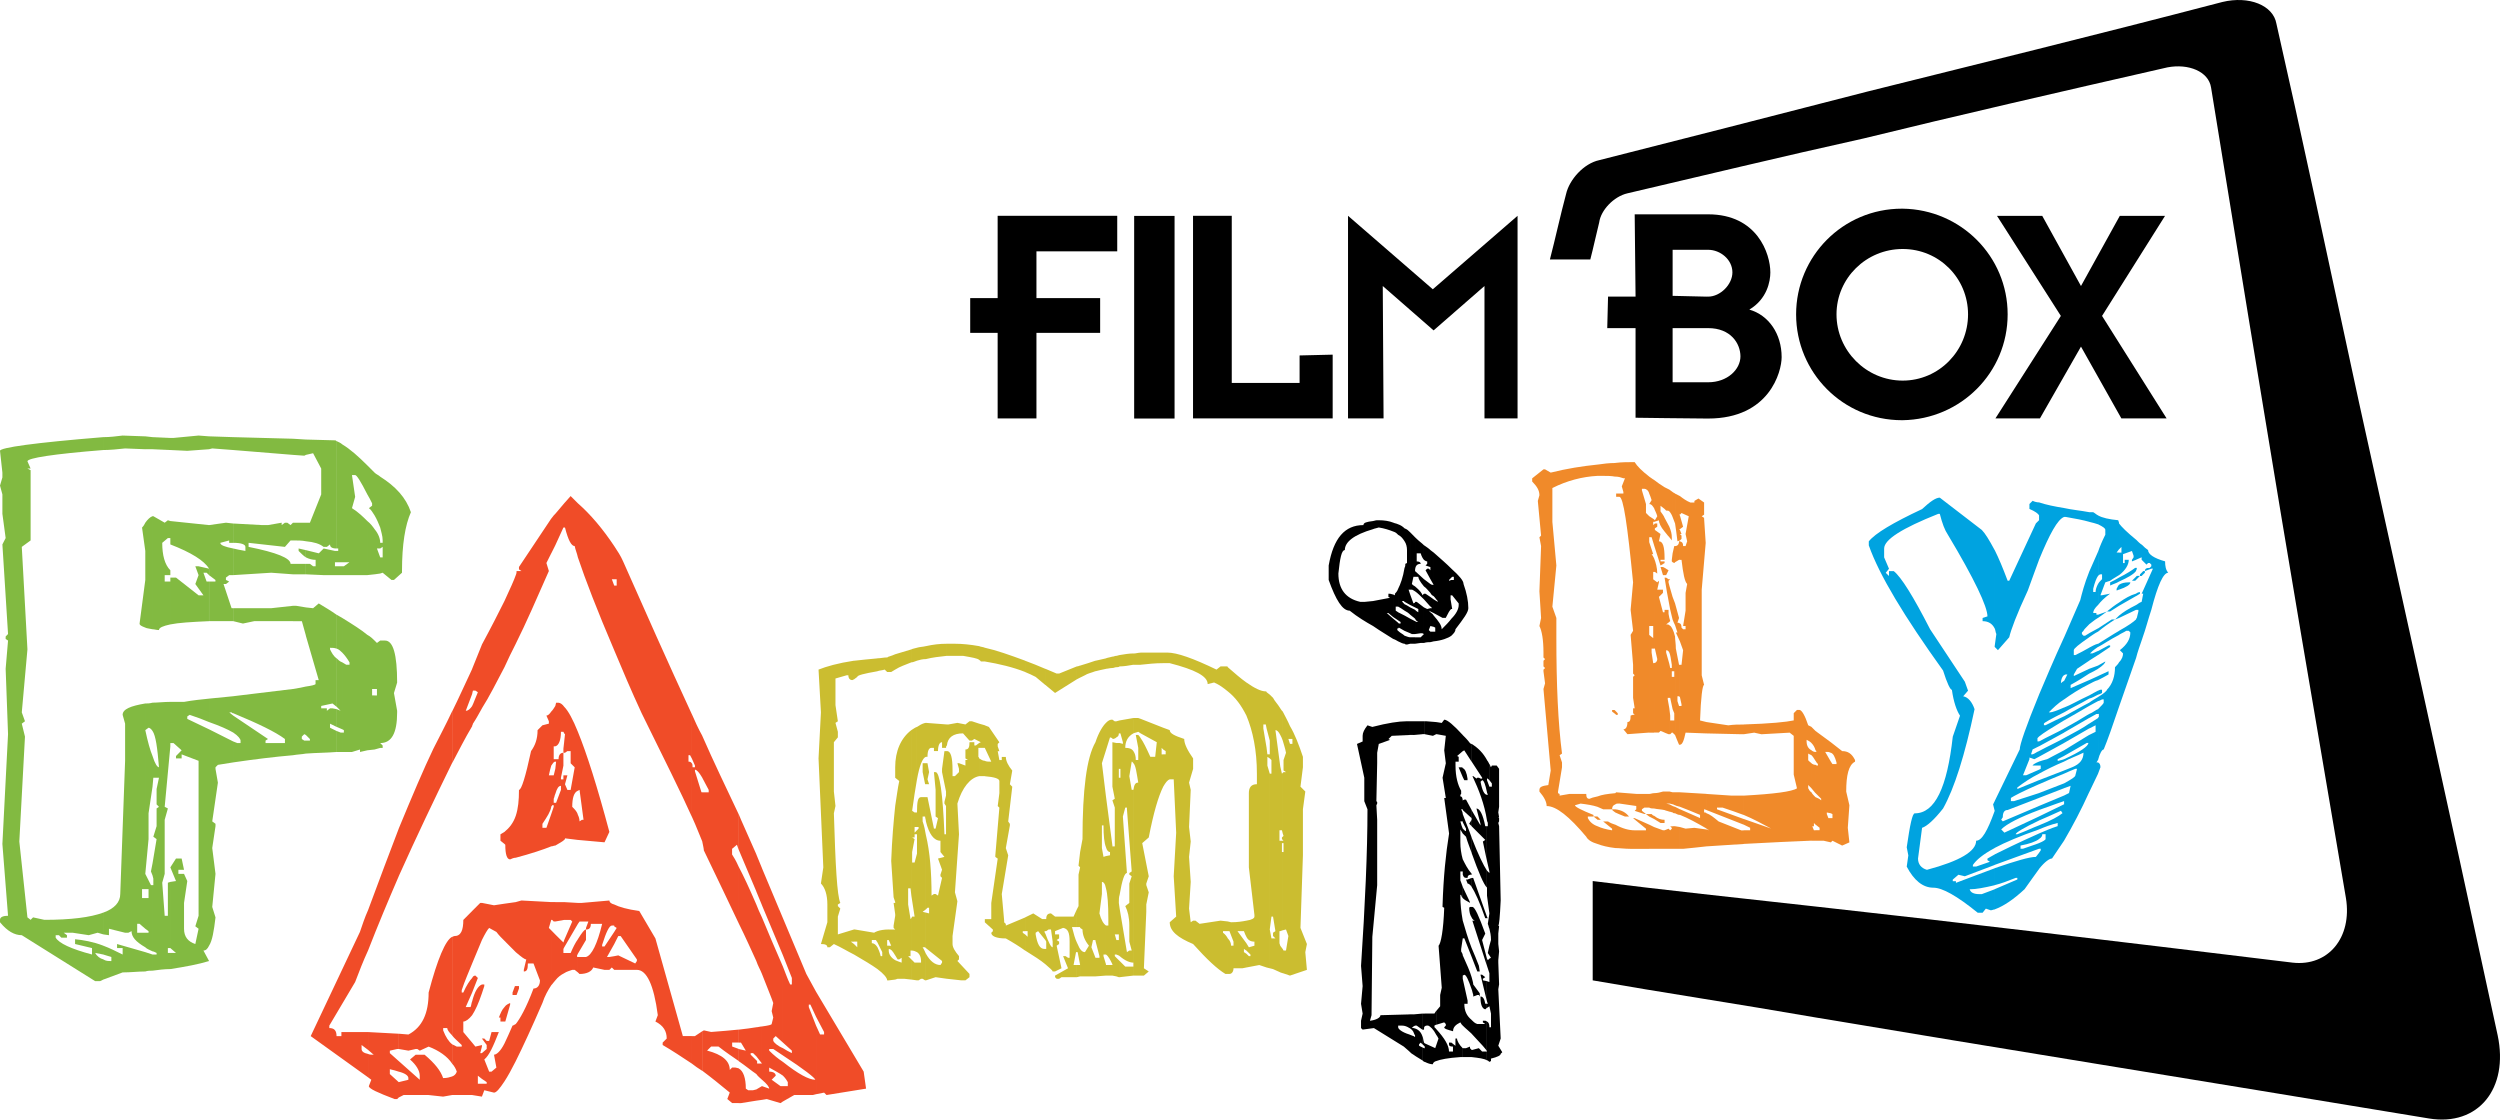
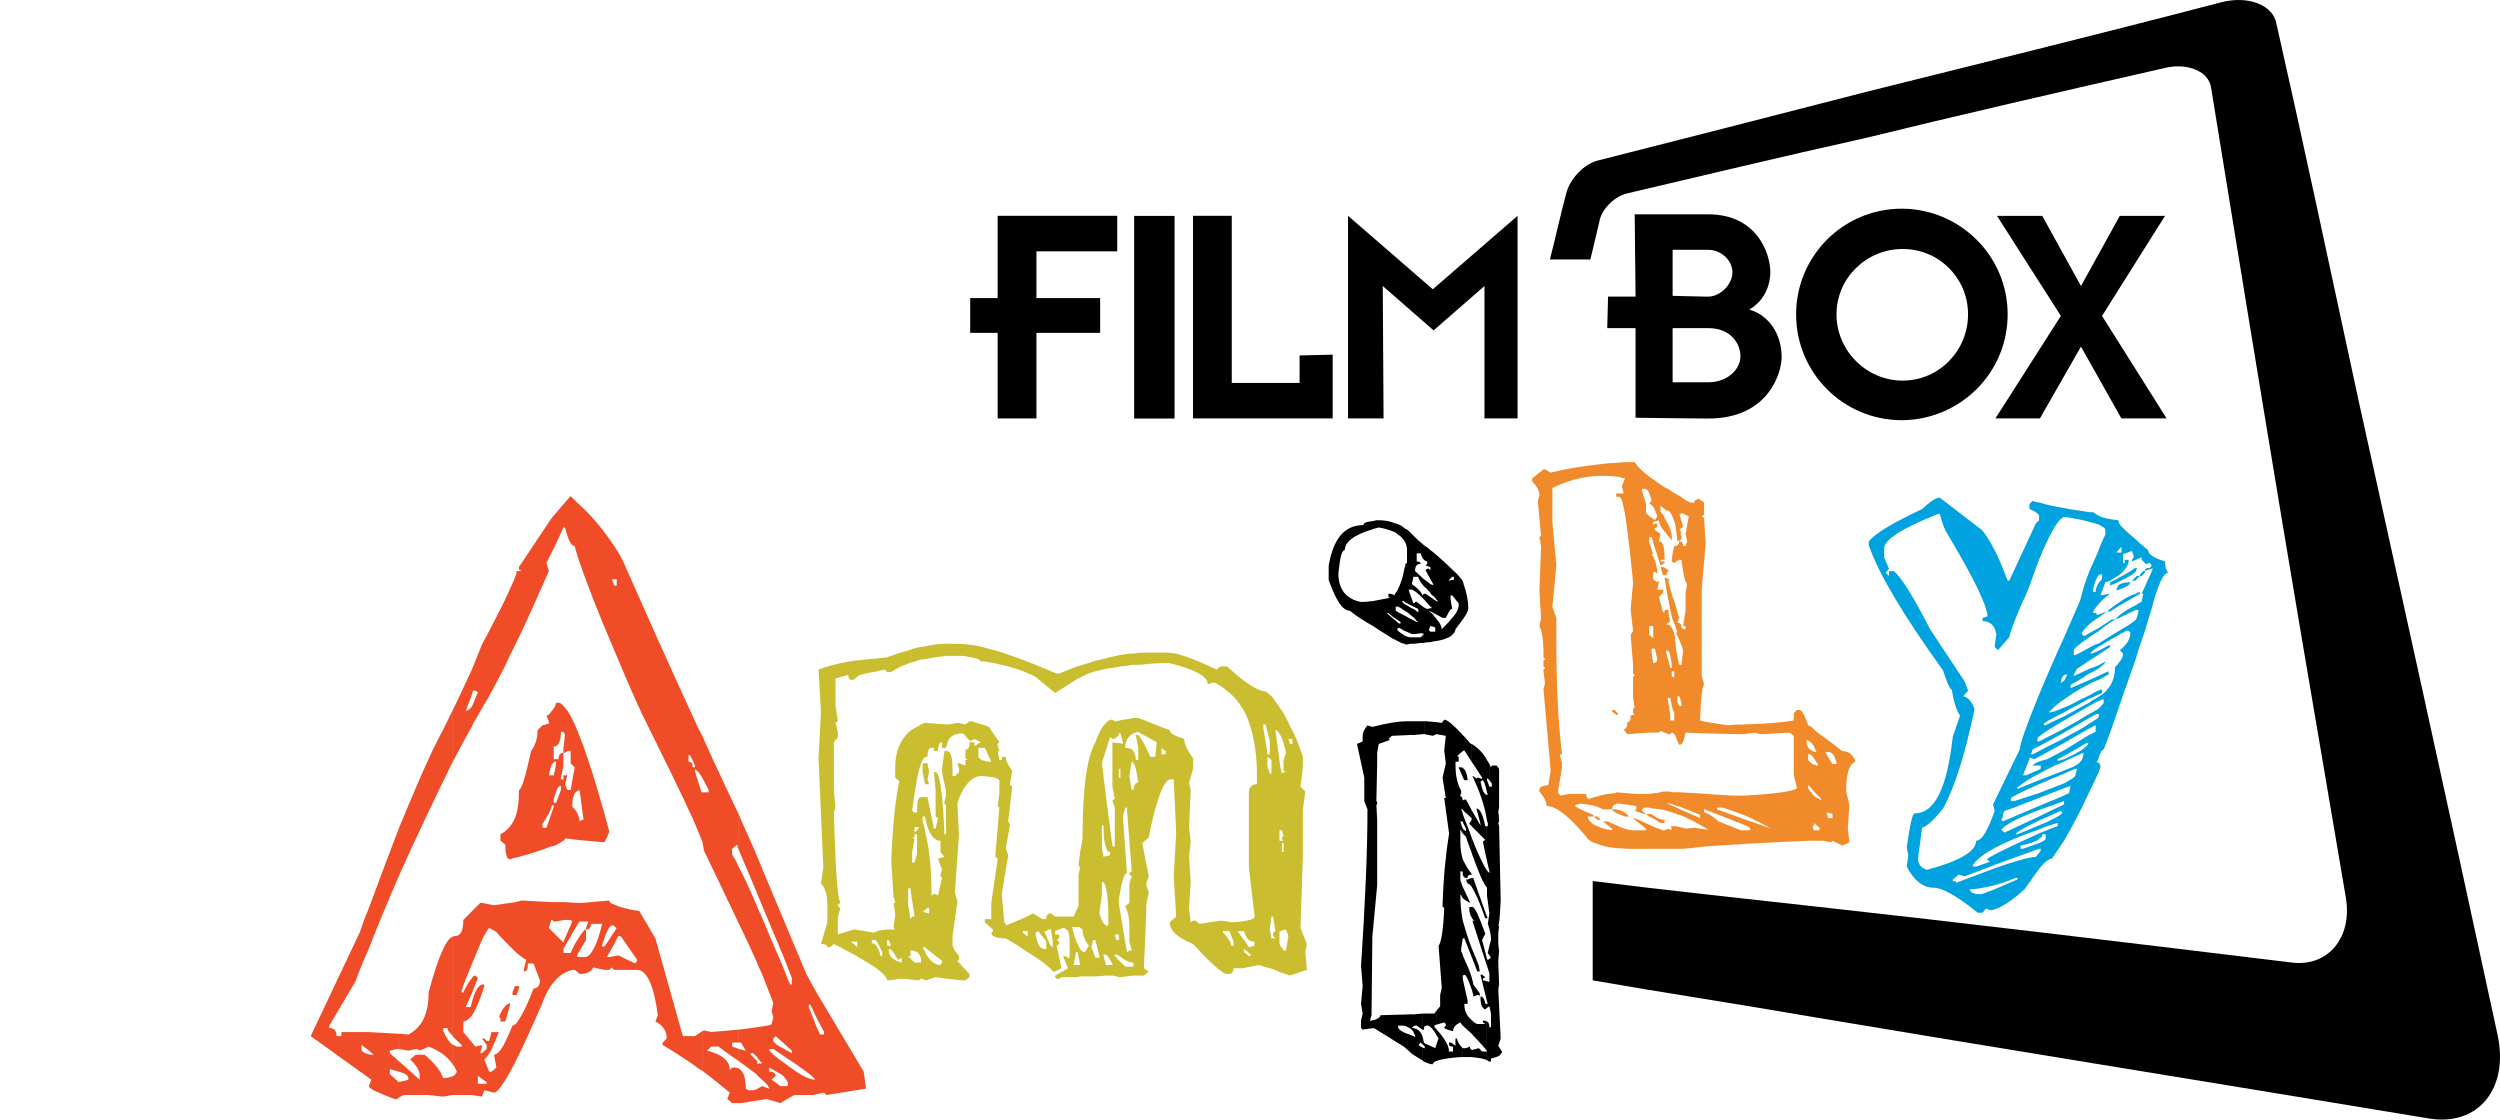
<svg xmlns="http://www.w3.org/2000/svg" xmlns:ns1="http://www.inkscape.org/namespaces/inkscape" version="1.1" id="Layer_1" x="0px" y="0px" width="460" height="206" viewBox="0 0 460 206" enable-background="new 0 0 595.276 841.89" xml:space="preserve">
  <polygon id="polygon5" points="122.077,229.029 122.077,229.509 121.197,229.509 121.197,230.691 120.661,230.691 120.661,229.509 120.282,229.509 120.282,229.029 120.661,229.029 120.661,227.892 122.313,227.892 122.313,228.383 121.197,228.383 121.197,229.029 " clip-path="none" transform="matrix(13.32,0,0,13.32,-1423.638,-2995.814)" />
  <rect id="rect7" height="37.283" width="7.433" y="39.727" x="208.686" clip-path="none" />
  <polygon id="polygon9" points="123.36,227.892 123.895,227.892 123.895,230.201 124.832,230.201 124.832,229.821 125.289,229.81 125.289,230.691 123.36,230.691 " clip-path="none" transform="matrix(13.32,0,0,13.32,-1423.638,-2995.814)" />
  <polygon id="polygon11" points="125.501,230.691 125.501,227.892 126.672,228.907 127.843,227.892 127.843,230.691 127.386,230.691 127.386,228.862 126.683,229.475 125.981,228.862 125.992,230.691 " clip-path="none" transform="matrix(13.32,0,0,13.32,-1423.638,-2995.814)" />
  <polygon id="polygon13" points="135.626,228.862 136.162,227.893 136.787,227.893 135.917,229.275 136.809,230.691 136.184,230.691 135.626,229.699 135.059,230.691 134.444,230.691 135.348,229.275 134.466,227.893 135.091,227.893 " clip-path="none" transform="matrix(13.32,0,0,13.32,-1423.638,-2995.814)" />
  <path d="m 314.008,60.374 h -6.247 v 9.963 h 6.247 v 6.673 c -2.238,0 -13.067,-0.147 -13.067,-0.147 V 60.374 h -5.208 l 0.147,-5.794 h 5.062 l -0.16,-15.145 h 13.227 v 6.527 h -6.247 v 8.472 l 6.247,0.147 v 5.794 z m 0.293,0 h -0.293 v -5.794 h 0.293 c 2.224,0 4.462,-2.224 4.462,-4.462 0,-2.371 -2.238,-4.156 -4.462,-4.156 h -0.293 v -6.527 h 0.293 c 9.058,0 11.442,7.273 11.442,10.683 0,1.652 -0.599,4.902 -3.863,6.847 3.556,1.026 5.941,4.449 5.941,8.751 0,2.677 -2.238,11.295 -13.52,11.295 h -0.293 v -6.673 h 0.293 c 3.57,0 5.941,-2.384 5.941,-4.769 -0.013,-2.371 -1.785,-5.195 -5.941,-5.195" id="path17" ns1:connector-curvature="0" clip-path="none" />
  <path d="m 350.092,70.031 c -6.687,0 -12.175,-5.501 -12.175,-12.188 0,-6.673 5.488,-12.028 12.175,-12.028 v -7.419 h -0.147 c -10.843,0 -19.461,8.765 -19.461,19.447 0,10.709 8.618,19.474 19.461,19.474 h 0.147 v -7.286 z m 0,0 0,0 v 7.286 c 10.696,-0.16 19.314,-8.765 19.314,-19.474 0,-10.683 -8.618,-19.301 -19.314,-19.447 v 7.419 c 6.687,0 12.028,5.355 12.028,12.028 0,6.687 -5.341,12.188 -12.028,12.188" id="path19" ns1:connector-curvature="0" clip-path="none" />
  <path d="M 459.57,190.497 C 449.473,143.704 441.001,105.529 434.022,73.893 428.227,47.013 423.326,23.983 418.863,4.376 418.277,0.966 413.815,-0.819 408.913,0.367 385.004,6.614 363.172,11.955 343.565,16.857 c -17.836,4.609 -34.166,8.765 -49.311,12.614 -2.824,0.599 -5.501,3.57 -6.101,6.247 -1.039,3.863 -1.931,8.019 -2.97,12.028 h 7.433 c 0.586,-2.224 1.039,-4.462 1.638,-6.833 0.293,-2.224 2.664,-4.755 5.195,-5.341 13.36,-3.117 28.065,-6.687 43.517,-10.11 16.943,-4.156 35.645,-8.458 55.851,-13.067 3.863,-0.733 7.566,0.746 8.019,3.716 2.824,17.236 5.941,36.684 9.657,59.128 4.156,25.388 9.204,55.105 15.158,90.004 1.185,7.286 -3.277,12.627 -9.817,11.882 -32.967,-4.009 -61.632,-7.433 -87.033,-10.243 -14.705,-1.638 -28.811,-3.13 -41.745,-4.769 v 18.275 c 12.774,2.238 26.6,4.316 41.146,6.847 31.795,5.341 68.772,11.282 112.741,18.568 9.058,1.479 14.705,-5.501 12.627,-15.305" id="path21" ns1:connector-curvature="0" clip-path="none" />
-   <path d="m 19.008,180.241 -0.599,0.293 H 17.516 L 4.009,172.076 c -1.345,0 -2.677,-0.746 -4.009,-2.384 v -0.44 c 0,-0.453 0.44,-0.746 1.479,-0.746 L 0.44,155.292 1.479,135.086 1.039,123.058 1.479,117.863 1.039,117.57 v -0.453 L 1.479,116.664 0.44,100.174 1.039,99.002 0.44,94.54 V 90.97 L -1.4648e-5,89.345 0.44,87.853 V 86.96 L -1.4648e-5,82.951 c 0,-0.586 6.234,-1.479 19.008,-2.517 v 2.371 C 9.804,83.537 5.048,84.283 5.048,84.882 l 0.586,1.332 H 5.048 l 0.586,0.306 v 12.92 l -1.625,1.185 1.039,18.861 -1.039,11.588 0.586,1.638 -0.586,0.44 0.586,2.384 -1.039,19.301 1.492,13.959 0.586,0.453 0.453,-0.453 2.078,0.453 c 4.902,0 8.472,-0.453 10.843,-1.332 v 4.009 l -1.039,-0.306 -1.638,0.453 -2.97,-0.453 h -1.638 l 0.599,0.453 v 0.453 H 11.282 l -0.44,-0.453 h -0.599 v 0.453 c 0.599,1.026 2.824,2.078 6.687,3.104 v -1.185 l -3.117,-0.746 v -0.879 c 1.479,0.147 3.263,0.44 5.195,1.185 v 1.625 l -1.492,-0.293 c 0.306,0.599 0.892,1.039 1.492,1.185 v 3.716 z m 7.726,-50.803 v 4.902 26.454 2.811 h -0.599 v 1.638 h 0.599 v 5.648 l -1.052,-0.906 h -0.44 v 1.638 h 1.492 v 2.677 c -1.785,-1.039 -2.531,-1.918 -2.531,-2.97 l -0.586,0.293 h -0.599 l -2.97,-0.733 v 1.185 l -1.039,-0.147 v -4.009 c 2.078,-0.746 3.117,-1.931 3.117,-3.423 l 0.892,-24.509 v -6.833 l -0.453,-1.625 c 0,-1.052 1.492,-1.638 4.169,-2.091 m 0,-33.26 v 19.301 c -0.746,-0.293 -1.052,-0.44 -1.052,-0.746 l 1.052,-8.019 v -5.341 l -0.599,-4.302 c 0.306,-0.306 0.453,-0.599 0.599,-0.892 m 0,82.571 c -1.345,0 -2.677,0.173 -4.169,0.173 l -3.556,1.319 v -3.716 c 0.453,0.306 0.892,0.306 1.479,0.306 v -0.746 l -1.479,-0.453 v -1.625 c 1.185,0.44 2.371,1.039 3.556,1.625 v -1.185 h -1.026 v -0.746 l 5.195,1.492 v 3.556 z m -4.169,-98.609 4.169,0.147 v 2.371 l -3.716,-0.147 c -1.332,0.147 -2.824,0.293 -4.009,0.293 v -2.371 c 1.185,0 2.371,-0.147 3.556,-0.293 m 5.501,82.718 h -0.293 l -1.039,-2.065 v 2.811 h 0.599 v 1.638 h -0.599 v 5.648 l 0.599,0.44 v 0.293 h -0.599 v 2.677 c 0.293,0.306 0.746,0.453 1.332,0.746 v -12.188 z m 0,-4.009 v 2.238 l -0.293,-0.746 0.293,-1.492 z m 0,-19.74 c -0.44,-1.052 -0.892,-2.677 -1.332,-4.769 v 26.454 l 0.599,-6.394 v -4.755 l 0.733,-4.902 v -5.634 z m 0,-9.817 v 5.208 c -0.293,-0.453 -0.586,-0.599 -0.733,-0.599 l -0.599,0.44 v -4.902 c 0.426,0 0.746,0 1.332,-0.147 m 0,-34.313 v 20.806 c -0.586,-0.147 -1.039,-0.147 -1.332,-0.306 V 96.178 c 0.426,-0.599 0.892,-1.052 1.332,-1.199 m 0,83.624 c -0.44,0 -0.892,0 -1.332,0.147 v -3.556 l 1.332,0.44 v 2.97 z m -1.332,-98.316 1.332,0.147 v 2.224 h -1.332 v -2.371 z m 4.609,15.585 v 3.13 h -0.453 l -1.039,0.879 c 0,2.238 0.453,4.023 1.492,5.048 v 0.892 h -1.039 v 1.185 h 1.039 v 7.885 c -1.345,0.293 -2.091,0.586 -2.091,1.039 -0.44,0 -0.879,-0.147 -1.185,-0.147 V 94.979 h 0.147 l 2.091,1.199 0.586,-0.453 0.453,0.147 z m 0,82.438 c -1.039,0 -2.238,0.147 -3.277,0.293 v -2.97 h 0.147 0.599 v -0.293 c -0.293,-0.147 -0.599,-0.293 -0.746,-0.293 v -12.188 h 0.147 v -1.185 l -0.147,-0.586 v -2.238 l 0.746,-4.449 -0.599,-0.44 0.599,-1.945 v -3.263 l 0.44,-0.293 -0.44,-0.453 v -2.824 l 0.44,-2.078 h -1.039 l -0.147,1.638 v -5.634 c 0.453,1.465 0.892,2.065 1.185,2.065 -0.293,-3.556 -0.586,-5.794 -1.185,-6.673 v -5.208 c 0.892,0 2.078,-0.147 3.277,-0.147 v 8.179 l -1.039,11.136 0.586,0.293 -0.586,2.091 v 9.95 l -0.453,1.625 0.453,6.087 h 0.586 v -6.087 l 0.453,-0.147 v 12.175 h -0.453 v 0.892 h 0.453 v 2.97 z m -3.277,-97.876 3.277,0.147 v 2.224 l -3.277,-0.147 v -2.224 z m 3.277,25.388 v -0.892 0.147 0.746 z m 7.126,-1.185 -1.931,-0.44 h -0.599 l 0.599,1.625 -0.599,1.638 1.492,2.078 h -0.892 l -4.156,-3.263 h -1.039 v 0.733 7.885 c 1.479,-0.306 3.85,-0.453 7.126,-0.599 v -7.286 h -0.453 l -0.586,-1.625 h 0.586 l 0.453,0.44 v -1.185 z m 0,-8.019 v 8.019 c -0.892,-1.479 -3.277,-2.97 -7.126,-4.462 v -1.172 -3.13 l 7.126,0.746 z m 0,77.39 c -0.293,0.599 -0.599,0.892 -1.039,0.892 l 1.039,1.931 c -1.931,0.599 -4.316,1.039 -7.126,1.479 v -2.97 h 1.039 l -1.039,-0.892 V 162.272 l 1.039,-0.16 -1.039,-2.517 1.039,-1.625 h 1.039 l 0.44,2.078 h -1.039 v 0.746 h 1.039 l 0.599,1.319 -0.599,4.023 v 4.755 c 0,1.492 0.746,2.371 2.078,2.811 l 0.599,-2.811 -0.599,-0.453 0.599,-1.931 V 139.988 l -3.117,-1.185 v 0.746 h -1.039 v -0.44 l 1.039,-1.052 -1.492,-1.332 h -0.586 v 0.453 0.147 -8.179 h 2.517 c 1.638,-0.306 3.263,-0.453 4.609,-0.599 v 4.316 c -1.039,-0.44 -2.224,-0.892 -3.57,-1.332 l -0.44,0.293 v 0.453 l 4.009,1.918 V 174.007 z M 31.342,80.58 h 0.586 l 4.609,-0.44 1.931,0.147 v 2.371 l -4.009,0.293 -3.117,-0.147 v -2.224 z m 11.575,47.526 c -1.332,0.147 -2.824,0.293 -4.449,0.44 v 4.316 c 2.078,0.733 3.41,1.332 4.449,1.931 v -3.117 l -0.733,-0.599 h 0.44 c 0.147,0.16 0.147,0.16 0.293,0.16 v -3.13 z m 0,12.175 c -0.879,0.147 -1.931,0.293 -2.824,0.453 l -0.44,0.44 v 0.306 l 0.44,2.531 -1.039,7.126 0.599,0.44 v 0.44 l -0.599,4.023 0.599,4.755 -0.599,6.087 0.599,1.918 c -0.293,2.531 -0.599,4.316 -1.185,5.208 v -39.814 l 4.449,2.238 v 3.85 z m 0,-34.459 h -0.733 l -0.613,0.453 v 0.44 l 0.599,0.293 -0.599,0.453 h -0.44 l 1.479,4.449 h 0.293 v 2.384 h -0.293 -0.44 -3.716 v -7.286 h 1.185 v -0.293 l -1.185,-0.892 v -1.185 H 38.602 38.455 v -8.019 l 3.117,-0.44 1.332,0.147 v 3.556 h -0.733 v -0.44 l -1.638,0.44 c 0,0.44 0.892,0.746 2.371,1.039 v 4.902 z m -4.449,-25.535 4.449,0.147 v 2.371 l -3.863,-0.293 -0.586,0.147 v -2.371 z m 15.438,58.675 c -3.41,0.293 -6.98,0.733 -10.989,1.319 v -3.85 l 0.746,0.293 h 0.599 v -0.453 c 0,-0.293 -0.453,-0.892 -1.345,-1.479 v -3.117 l 6.394,4.302 -0.453,0.293 v 0.453 h 3.57 v -0.746 c -1.785,-1.332 -4.902,-2.824 -9.511,-4.742 v -3.13 c 4.902,-0.586 8.472,-1.039 10.989,-1.332 v 12.188 z m -10.989,-27.053 h 6.993 l 3.996,-0.44 v 2.824 h -7.126 l -2.078,0.44 -1.785,-0.44 v -2.384 z m 10.989,-6.234 -3.996,-0.293 -6.993,0.44 v -4.902 c 0.599,0.147 1.345,0.306 2.238,0.453 v -0.746 c 0,-0.453 -0.746,-0.746 -2.238,-0.746 v -3.556 l 5.355,0.293 h 1.039 l 2.517,-0.44 v 0.44 l 0.599,-0.44 h 0.44 l 0.599,0.44 0.44,-0.44 v 3.263 h -0.44 l -1.039,1.185 -6.687,-0.746 v 0.746 c 5.195,1.039 7.726,2.078 7.726,3.13 h 0.44 v 1.918 z M 42.917,80.434 53.906,80.727 v 2.97 L 42.917,82.805 v -2.371 z m 13.36,20.793 v 1.332 c -0.44,-0.293 -0.892,-0.746 -1.332,-1.185 v -0.453 l 1.332,0.306 z m 0,-5.048 v 3.41 c -0.746,-0.147 -1.492,-0.147 -2.384,-0.147 v -3.263 h 0.16 2.224 z m 0,42.478 c -0.746,0.147 -1.492,0.147 -2.384,0.306 v -12.188 c 1.052,-0.16 1.798,-0.306 2.384,-0.453 v 8.911 l -0.293,-0.147 -0.453,0.453 v 0.44 l 0.453,0.293 h 0.293 v 2.384 z m -2.371,-27.186 h 0.599 l 1.785,0.293 v 5.208 l -0.746,-2.677 h -1.638 v -2.824 z m 2.371,-5.794 h -2.384 v -1.931 h 2.384 v 1.931 z m -2.371,-24.949 2.384,0.147 v 2.824 l -0.293,0.147 -2.091,-0.147 v -2.97 z m 2.371,31.036 1.332,0.147 1.039,-0.879 c 1.199,0.733 2.238,1.332 3.277,2.078 v 6.234 c -0.453,-0.147 -0.746,-0.147 -1.199,-0.147 v 0.293 c 0.306,0.599 0.599,1.199 1.199,1.638 v 8.911 l -0.746,-0.599 -2.078,0.453 v 0.44 h 1.039 v 0.453 l 0.586,-0.453 h 0.453 l 0.746,0.147 v 3.263 l -1.199,-0.586 v 0.746 l 1.199,0.599 v 3.863 c -1.785,0.147 -3.716,0.147 -5.648,0.293 v -2.384 h 0.746 v -0.293 l -0.746,-0.746 v -8.911 c 1.039,-0.147 1.638,-0.293 1.785,-0.44 v -0.746 h 0.586 l -2.371,-8.165 v -5.208 z m 5.661,-5.941 h -2.384 l -3.263,-0.147 v -1.918 h 0.746 l 0.586,0.44 h 0.453 v -1.185 c -0.599,0 -1.185,-0.147 -1.785,-0.453 v -1.332 l 2.371,0.586 0.892,-0.892 2.078,0.453 h 0.306 v 2.078 h -0.306 v 0.746 h 0.306 v 1.625 z m -5.661,-24.949 5.341,0.147 c 0.147,0 0.147,0 0.306,0.147 v 19.754 c -0.892,0 -1.199,-0.293 -1.199,-0.746 l -0.586,0.453 h -0.599 c -0.733,-0.599 -1.785,-0.892 -3.263,-1.039 v -3.41 h 0.746 l 2.078,-5.208 v -4.755 l -1.492,-2.824 -1.332,0.306 v -2.824 z m 6.7,40.999 v 12.321 l -1.039,-0.453 v -3.263 l 0.733,0.306 -0.733,-0.746 v -8.911 c 0.293,0.293 0.586,0.586 1.039,0.746 m 0,16.49 h -1.039 v -3.863 l 0.733,0.293 h 0.306 v 3.57 z m -1.039,-25.255 c 0.293,0.147 0.733,0.44 1.039,0.599 v 6.38 c -0.306,-0.293 -0.599,-0.599 -1.039,-0.746 v -6.234 z m 1.039,-7.286 h -1.039 v -1.625 h 1.039 v 1.625 z M 61.938,81.166 c 0.293,0.147 0.733,0.306 1.039,0.599 V 103.451 h -1.039 v -2.078 h 0.293 v -0.453 H 61.938 V 81.166 z m 1.039,32.541 c 1.931,1.185 3.556,2.224 4.609,3.104 v 21.246 l -1.345,0.306 v -0.453 l -1.479,0.453 h -1.785 v -3.57 h 0.293 v -0.453 l -0.293,-0.147 v -12.321 c 0.293,0.147 0.44,0.293 0.733,0.44 h 0.599 v -0.44 c -0.44,-0.746 -0.892,-1.332 -1.332,-1.785 v -6.38 z m 0,-31.942 c 1.479,0.892 2.97,2.224 4.609,3.863 v 5.341 C 66.387,88.599 65.641,87.413 65.348,87.413 h -0.586 l 0.586,4.009 -0.586,2.078 c 1.185,0.746 2.078,1.625 2.824,2.371 v 9.95 h -0.746 -3.863 v -1.625 h 0.293 L 64.309,103.451 H 62.977 V 81.766 z m 4.609,35.045 c 0.586,0.306 1.026,0.759 1.332,1.052 v 8.911 h -0.453 v 1.185 h 0.453 v 9.95 l -1.332,0.147 v -21.246 z m 1.332,-11.136 -1.332,0.147 v -9.95 c 0.586,0.453 1.026,1.052 1.332,1.492 v 8.312 z M 67.586,85.628 c 0.44,0.44 0.879,0.892 1.332,1.332 v 7.872 C 68.612,94.393 68.319,93.794 67.879,93.501 l 0.586,-0.453 V 92.608 C 68.172,92.022 67.879,91.423 67.586,90.97 v -5.341 z m 1.332,32.235 c 0.147,0.147 0.293,0.28 0.44,0.44 l 0.599,-0.44 v 18.861 0.892 l -1.039,0.293 v -9.95 h 0.44 v -1.185 h -0.44 v -8.911 z m 1.039,-12.334 -1.039,0.147 v -8.312 c 0.746,0.892 1.039,1.785 1.039,2.517 v 1.039 h -0.599 l 0.599,1.638 v 2.97 z M 68.918,86.96 c 0.293,0.306 0.746,0.453 1.039,0.746 v 9.364 c -0.293,-0.746 -0.599,-1.492 -1.039,-2.238 v -7.872 z m 1.039,49.764 0.453,0.453 v 0.44 h -0.453 v -0.892 z m 0,-18.861 h 0.892 c 1.479,0 2.224,2.504 2.224,7.726 l -0.586,1.931 0.586,3.263 v 0.293 c 0,3.863 -1.039,5.648 -3.117,5.648 v -18.861 z m 0,-30.157 c 2.824,1.785 4.755,3.863 5.648,6.54 -1.052,2.371 -1.638,5.927 -1.638,10.829 v 0.306 l -1.479,1.332 h -0.453 l -1.625,-1.332 -0.453,0.147 v -2.97 h 0.453 v -1.931 l -0.453,0.293 v -1.039 h 0.453 v -0.44 c 0,-0.892 -0.306,-1.638 -0.453,-2.371 v -9.364 z" id="path23" ns1:connector-curvature="0" style="fill:#82ba41" clip-path="none" />
  <path d="m 67.719,198.223 -10.55,-7.579 9.058,-19.168 c 0.453,-1.319 0.892,-2.664 1.492,-3.996 v 7.419 c -0.892,1.931 -1.638,3.863 -2.371,5.794 l -4.755,8.019 v 0.453 c 0.892,0 1.332,0.44 1.332,1.479 h 0.892 v -0.746 h 3.716 1.185 v 3.277 l -1.185,-0.892 v 0.733 c 0,0.466 0.44,0.759 1.185,0.906 v 4.302 z m 0,-30.743 c 2.078,-5.648 4.009,-10.696 5.648,-15.012 v 8.765 c -1.931,4.462 -3.863,9.071 -5.648,13.666 v -7.419 z m 5.648,34.459 -0.293,0.293 h -0.453 c -3.117,-1.185 -4.755,-1.918 -4.755,-2.384 l 0.453,-1.172 -0.599,-0.453 v -4.302 c 0.293,0.147 0.599,0.147 1.039,0.147 l -1.039,-0.892 v -3.277 l 5.648,0.306 v 2.811 h -0.293 l -1.345,0.306 v 0.453 l 1.638,1.465 v 1.945 c -0.453,-0.147 -0.892,-0.293 -1.638,-0.453 v 0.892 l 1.638,1.492 v 2.824 z m 9.817,-29.557 c -1.185,0.586 -2.677,4.009 -4.316,10.243 0,3.863 -1.185,6.394 -3.716,7.726 l -1.772,-0.147 v 2.811 l 1.772,0.306 1.345,-0.306 h 0.293 l 0.453,0.306 1.625,-0.746 c 1.931,0.746 3.423,1.785 4.316,3.117 v -3.556 c -0.599,-0.453 -1.185,-1.345 -1.638,-2.531 v -0.44 h 0.746 c 0,0.293 0.293,0.733 0.892,1.332 V 172.382 z M 73.367,152.455 c 2.517,-6.087 4.595,-10.989 6.38,-14.705 1.039,-2.078 2.238,-4.302 3.423,-6.833 v 9.511 c -3.277,6.687 -6.54,13.52 -9.804,20.793 v -8.765 z m 9.817,49.031 -1.652,0.293 -2.677,-0.293 h -4.595 l -0.892,0.453 v -2.824 l 1.772,-0.44 v -0.306 c 0,-0.44 -0.586,-0.892 -1.772,-1.185 v -1.945 l 3.863,3.437 v -0.746 c 0,-0.892 -0.599,-1.945 -1.785,-2.984 l 1.039,-0.879 h 1.638 c 1.918,1.625 2.97,2.97 3.41,4.302 0.746,0 1.185,-0.147 1.638,-0.293 v 3.41 z m 0,-70.556 c 1.185,-2.371 2.371,-5.048 3.703,-7.859 v 4.595 l -1.185,3.117 c 0.453,0 0.746,-0.293 1.185,-0.879 v 3.703 c -1.332,2.224 -2.517,4.595 -3.703,6.833 v -9.511 z m 3.69,70.556 h -0.293 -2.97 -0.44 v -3.41 c 0.44,-0.147 0.733,-0.453 0.879,-0.892 -0.147,-0.453 -0.44,-1.039 -0.879,-1.492 v -3.556 c 0.293,0.147 0.586,0.293 0.879,0.44 h 0.906 v -0.293 c -0.746,-0.746 -1.345,-1.185 -1.785,-1.785 v -18.115 c 0.147,0 0.293,-0.147 0.44,-0.147 1.199,0 1.638,-1.052 1.638,-2.97 l 1.625,-1.638 v 9.657 c -0.586,1.479 -1.332,3.117 -1.918,4.902 v 0.44 h 0.293 c 0.586,-1.332 1.185,-2.224 1.625,-2.677 v 2.677 l -1.185,2.677 h 0.892 c 0.147,-0.306 0.147,-0.746 0.293,-1.052 v 2.544 c -0.586,0.733 -1.185,1.172 -1.625,1.172 v 1.931 l 1.625,1.945 v 9.644 z m 0,-18.861 1.052,-2.677 -0.453,-0.44 c -0.293,0 -0.453,0.147 -0.599,0.44 v 2.677 z m 1.798,-1.479 v 1.625 c -0.599,1.785 -1.199,3.117 -1.798,4.023 v -2.544 c 0.453,-1.772 1.052,-2.811 1.798,-3.104 m 0,-15.012 v 6.833 c -0.453,1.039 -1.052,2.531 -1.798,4.316 v -9.657 l 1.492,-1.492 h 0.306 z m -1.798,-43.064 c 0.599,-1.505 1.199,-2.984 1.798,-4.462 v 11.735 c -0.599,1.039 -1.052,1.931 -1.652,2.811 0,0.16 -0.147,0.306 -0.147,0.453 v -3.703 c 0.306,-0.599 0.599,-1.492 1.052,-2.531 l -0.453,-0.306 H 87.02 l -0.147,0.599 v -4.595 z m 1.798,78.708 -1.798,-0.293 v -9.644 l 0.599,0.733 1.199,-0.293 v 0.293 l -0.306,1.199 h 0.306 v 4.742 l -0.746,-0.586 v 1.479 h 0.746 v 2.371 z m 0,-19.008 v -1.625 h 0.44 v 0.293 c -0.147,0.453 -0.293,0.892 -0.44,1.332 m 4.156,2.531 v 2.664 h -0.746 v -0.733 h -0.293 c 0.293,-0.746 0.586,-1.492 1.039,-1.931 m 0,-19.021 v 6.833 c -0.453,-0.44 -1.039,-1.026 -1.492,-1.638 l -1.332,-0.733 c -0.306,0.293 -0.746,1.052 -1.332,2.224 v -6.833 l 2.224,0.44 1.931,-0.293 z m 0,-13.214 v 2.224 l -0.746,-0.599 v -1.172 c 0.293,-0.147 0.44,-0.293 0.746,-0.453 m -4.156,-34.472 c 1.772,-3.277 3.117,-5.941 4.156,-8.019 v 12.175 c -1.492,2.824 -2.824,5.501 -4.156,7.579 v -11.735 z m 4.156,80.373 c -0.892,1.345 -1.492,2.078 -1.931,2.078 l -1.785,-0.44 -0.44,1.172 v -2.371 h 0.879 v -0.293 l -0.879,-0.599 v -4.742 l 0.879,-0.759 v -0.733 l -0.879,-1.185 h 0.44 l 0.44,0.44 h 0.453 l 0.44,-1.638 h 1.345 c -1.052,2.677 -1.785,4.316 -2.677,5.048 l 0.892,2.238 h 0.44 l 0.892,-0.746 -0.44,-2.371 c 0.44,0 1.185,-0.586 1.931,-2.078 v 6.98 z m 0,-11.002 v -2.664 c 0.293,-0.453 0.733,-0.599 1.039,-0.746 v 0.293 l -0.892,3.117 h -0.147 z m 2.078,-6.527 v 1.638 h -0.599 v -0.453 l 0.44,-1.185 h 0.16 z m 0,-15.451 v 9.217 c -0.599,-0.599 -1.345,-1.345 -2.078,-2.091 v -6.833 l 2.078,-0.293 z m 0,-15.891 v 7.726 c -0.306,0 -0.746,0.147 -1.039,0.306 -0.599,0 -0.892,-0.906 -0.892,-2.691 l -0.147,-0.147 v -2.224 c 0.906,-0.746 1.625,-1.638 2.078,-2.97 m -2.078,-39.521 c 1.039,-2.238 1.772,-3.863 2.078,-4.755 v 12.627 c -0.746,1.479 -1.492,2.97 -2.078,4.302 v -12.175 z m 2.078,84.662 c -0.746,1.492 -1.492,2.837 -2.078,3.73 v -6.98 c 0.44,-0.892 0.892,-1.945 1.479,-3.277 0.147,0 0.293,-0.147 0.599,-0.293 v 6.82 z m 0,-12.161 h 0.147 l 0.44,-1.185 v -0.453 h -0.586 v 1.638 z m 6.527,-52.148 v 9.95 c -0.147,0.453 -0.293,1.052 -0.44,1.785 h 0.44 v 5.794 c -0.147,0.892 -0.733,1.785 -1.625,3.13 v 0.733 h 0.733 l 0.892,-2.531 v 5.941 c -1.479,0.599 -3.716,1.345 -6.527,2.091 v -7.726 c 0.44,-1.332 0.586,-2.824 0.586,-4.755 0.453,0 1.199,-2.384 2.224,-7.14 0.746,-1.026 1.199,-2.224 1.199,-3.85 l 0.892,-0.892 1.185,-0.306 v -0.44 l -0.453,-1.039 c 0.306,-0.013 0.599,-0.306 0.892,-0.746 m -6.527,-25.108 c 0.147,-0.293 0.147,-0.599 0.147,-0.746 h 0.892 l -0.453,-0.306 v -0.44 l 5.941,-8.911 v 6.394 l -0.892,1.785 0.453,1.479 c -2.224,5.048 -4.156,9.497 -6.087,13.373 v -12.627 z m 6.527,75.472 c -0.586,0.892 -1.185,1.931 -1.625,3.263 -1.931,4.462 -3.57,8.019 -4.902,10.683 v -6.82 c 0.733,-0.892 1.931,-2.97 3.263,-6.527 0.746,0 1.185,-0.599 1.185,-1.492 l -1.185,-3.117 h -1.039 c 0,1.026 -0.147,1.479 -0.746,1.479 v -0.306 l 0.453,-1.918 c -0.306,0 -0.892,-0.453 -1.931,-1.332 v -9.217 l 1.039,-0.293 5.488,0.293 v 3.277 l -0.44,1.479 0.44,0.44 v 10.11 z m 0.746,-15.305 v 3.57 h -0.293 l -0.293,-0.293 h -0.16 v -3.277 h 0.746 z m 0,-24.509 v 4.609 c -0.147,0.293 -0.147,0.599 -0.293,0.892 v 0.733 h 0.293 v 7.872 c -0.293,0 -0.44,0.147 -0.746,0.147 v -5.941 l 0.453,-1.332 v -0.293 h -0.293 c 0,0.147 -0.16,0.147 -0.16,0.293 v -5.794 h 0.453 l 0.293,-1.185 z m 0,-11.575 v 7.419 h -0.293 v 2.371 h 0.293 v 0.453 c -0.293,0 -0.44,0.293 -0.746,0.733 v -9.95 c 0.306,-0.293 0.453,-0.586 0.746,-1.026 m -0.746,-34.472 0.453,-0.586 0.293,-0.306 v 5.794 l -0.746,1.492 v -6.394 z m 0.746,84.969 c -0.293,0.293 -0.44,0.586 -0.746,0.892 v -10.11 l 0.746,0.759 v 8.458 z m 1.638,-14.412 v 3.277 l -1.638,0.293 v -3.57 h 1.638 z m 0,-23.323 v 11.882 c -0.306,0.293 -0.892,0.599 -1.638,1.039 v -7.872 h 0.147 l 0.892,-2.371 v -0.746 c -0.44,0 -0.733,0.453 -1.039,1.492 v -4.609 l 0.147,-1.332 h -0.147 v -0.453 h 0.599 c 0,-0.733 0.293,-1.185 0.892,-1.185 v 2.371 l -0.453,2.224 v 0.306 h 0.453 v -0.746 h 0.147 z m 0,-6.234 -0.147,1.332 v 0.746 h 0.147 v -2.078 z m 0,-6.38 v 4.902 l -0.147,-0.306 h -0.453 c 0,1.638 -0.44,2.531 -1.039,2.677 v -7.419 c 0,-0.147 0.147,-0.453 0.147,-0.599 h 0.453 c 0.293,0 0.733,0.293 1.039,0.746 m -1.638,-35.511 1.638,-1.931 v 4.462 h -0.147 l -1.492,3.263 v -5.794 z m 1.638,84.529 c -0.599,0.293 -1.185,0.733 -1.638,1.332 v -8.458 l 1.492,1.479 0.147,-0.453 v 1.345 l -0.147,0.293 v 0.746 h 0.147 v 3.716 z m 2.518,-12.934 v 3.863 l -2.518,4.316 v -1.345 l 1.479,-3.41 -0.293,-0.293 h -1.039 -0.147 v -3.277 l 2.518,0.147 z m 0,-31.489 v 10.843 c -0.733,0.306 -1.039,1.345 -1.039,2.97 0.453,0.453 0.892,0.892 1.039,1.479 v 4.609 l -2.371,-0.293 c 0,0.147 0,0.147 -0.147,0.293 v -11.882 h 0.586 l -0.44,1.638 0.44,1.039 h 0.599 l 0.746,-4.156 -0.746,-0.746 v -2.238 h -0.599 l -0.44,0.306 h -0.147 v -2.078 l 0.147,-1.332 -0.147,-0.147 v -4.902 c 0.746,0.733 1.625,2.371 2.518,4.595 m 0,44.276 -0.586,-0.466 h -0.453 c -0.44,0.16 -1.039,0.306 -1.479,0.613 v -3.716 h 1.185 c 0.44,-1.039 0.892,-1.931 1.332,-2.531 v 2.677 l -0.147,0.293 v 0.28 h 0.147 v 2.85 z m -1.332,-87.646 c 0.44,0.453 0.892,0.892 1.332,1.332 v 9.95 c -0.147,-0.733 -0.44,-1.332 -0.586,-2.078 -0.599,0 -1.185,-1.039 -1.785,-3.41 h -0.147 v -4.462 l 1.185,-1.332 z m 1.332,63.27 v -4.609 c 0.16,0.306 0.306,0.746 0.306,1.199 l 0.44,-0.293 h 0.293 l -0.733,-5.501 c -0.147,0 -0.147,0.147 -0.306,0.147 v -10.843 c 1.638,4.009 3.57,10.097 5.794,18.422 l -0.892,1.918 -4.902,-0.44 z m 0,20.939 1.492,-2.531 v -1.931 c -0.293,0 -0.746,0.586 -1.492,1.785 v 2.677 z m 6.687,2.97 0,0 -0.44,-0.44 -0.453,0.44 h -0.892 l -2.078,-0.44 c -0.293,0.746 -1.185,1.199 -2.518,1.199 l -0.306,-0.293 v -2.837 h 1.492 c 1.039,-0.28 2.078,-2.371 2.97,-6.087 h -2.078 c 0,0.746 -0.306,1.039 -0.892,1.039 v -0.293 l 0.44,-1.185 h -1.625 l -0.306,0.44 v -3.863 h 0.746 l 5.048,-0.44 c 0,0.293 0.293,0.586 0.892,0.733 v 4.023 -0.147 h -0.44 c -0.453,0 -1.039,1.172 -1.785,3.556 v 0.293 h 0.44 l 1.785,-2.677 v 2.238 l -1.332,2.371 h 0.44 l 0.892,-0.147 v 2.518 z m -6.687,-85.848 c 2.384,2.091 4.609,4.755 6.687,7.872 v 6.101 h -0.44 l 0.44,1.172 v 11.895 c -3.117,-7.286 -5.341,-13.067 -6.687,-17.09 v -9.95 z m 20.953,103.084 c -1.785,-1.185 -3.57,-2.371 -5.355,-3.41 v -0.44 l 0.746,-0.746 c 0,-1.345 -0.586,-2.384 -2.078,-3.13 l 0.44,-1.172 c -0.733,-5.648 -2.078,-8.338 -3.85,-8.338 h -4.169 v -2.518 l 0.746,-0.147 3.117,1.492 0.306,-0.453 v -0.293 l -2.984,-4.302 h -0.44 l -0.746,1.479 v -2.238 l 0.453,-0.733 -0.453,-0.293 v -4.023 c 0.892,0.453 2.371,0.892 4.609,1.199 l 2.97,5.048 5.048,17.969 h 1.638 v 5.048 z m -14.266,-95.212 c 0.599,0.906 1.185,1.785 1.638,2.824 4.009,9.058 8.165,18.422 12.627,28.079 v 8.165 l -0.306,-0.586 h -0.293 v 1.185 c 0.147,0 0.44,0 0.599,0.293 v 9.804 c -1.931,-4.302 -5.048,-10.55 -9.217,-19.008 -1.931,-4.169 -3.556,-8.019 -5.048,-11.588 v -11.895 h 0.453 v -1.172 h -0.453 v -6.101 z m 16.197,96.557 c -0.746,-0.453 -1.345,-0.892 -1.931,-1.345 v -5.048 h 0.586 l 1.345,-0.892 v 7.286 z m -1.931,-65.668 c 0.586,1.332 1.185,2.677 1.931,4.009 v 7.712 c -0.599,-1.026 -1.039,-1.465 -1.345,-1.465 v 0.293 l 1.199,3.863 h 0.147 v 9.044 c -0.453,-1.026 -1.039,-2.664 -1.931,-4.595 v -9.804 c 0.147,0.147 0.147,0.44 0.147,0.746 h 0.44 v -0.306 l -0.586,-1.332 v -8.165 z m 8.631,71.595 h -1.199 l -0.892,-0.746 0.453,-1.185 c -1.638,-1.345 -3.263,-2.677 -5.048,-4.009 v -7.286 l 0.293,-0.147 1.332,0.293 c 1.931,-0.147 3.716,-0.293 5.062,-0.44 v 2.384 h -1.199 v 0.733 l 1.199,0.44 v 2.224 c -1.052,-0.733 -2.384,-1.612 -3.716,-2.664 h -1.345 l -0.746,0.746 c 2.824,0.746 4.169,1.918 4.169,3.556 l 0.44,-0.44 h 0.453 c 0.293,0 0.586,0.147 0.746,0.147 v 6.394 z m -6.7,-67.573 c 2.078,4.755 4.449,9.657 6.687,14.399 v 6.54 l -0.306,-0.892 -0.892,0.746 v 1.039 c 0.306,0.453 0.746,1.199 1.199,2.224 v 10.403 c -1.785,-3.716 -3.863,-8.179 -6.394,-13.373 0,-0.293 -0.147,-0.892 -0.293,-1.638 v -9.044 h 1.185 v -0.453 c -0.453,-0.892 -0.892,-1.638 -1.185,-2.238 v -7.712 z m 9.95,53.627 c -0.892,0.147 -1.931,0.293 -3.263,0.44 v 2.384 h 0.44 l 0.892,1.479 -1.332,-0.306 v 2.224 c 1.332,0.906 2.371,1.798 3.263,2.384 v -2.531 l -1.039,-1.026 v -0.293 h 0.44 l 0.599,0.586 v -5.341 z m 0,-22.591 c -1.345,-3.104 -2.384,-5.341 -3.263,-6.98 v 10.403 c 1.332,2.677 2.371,5.048 3.263,6.98 v -10.403 z m 0,36.097 -2.824,0.453 h -0.44 v -6.394 c 0.879,0.453 1.332,1.785 1.332,3.73 l 0.44,0.293 h 0.892 l 0.599,-0.147 v 2.065 z m -3.25,-52.734 c 0.147,0.306 0.293,0.746 0.44,1.052 l 2.824,6.38 v 6.833 l -3.263,-7.726 v -6.54 z m 4.289,45.901 h -0.892 v -0.453 l -0.147,-0.147 v 2.531 c 0.293,0.453 0.746,0.746 1.039,1.052 v -2.984 z m 0,-6.82 v 6.82 l -1.039,-1.332 v -5.341 c 0.293,0 0.746,-0.147 1.039,-0.147 m 0,-20.06 c -0.44,-0.892 -0.746,-1.638 -1.039,-2.384 v 10.403 c 0.293,0.892 0.746,1.625 1.039,2.384 v -10.403 z m 0,33.567 -1.039,0.147 v -2.065 l 1.039,-0.613 v 2.531 z m -1.039,-45.168 1.039,2.531 v 6.82 l -1.039,-2.517 v -6.833 z m 4.902,45.461 v -2.824 h -0.453 l -1.625,-1.172 0.746,-0.746 c 0,-0.453 -0.453,-0.746 -1.199,-0.746 v -0.746 c 1.039,0.599 1.931,1.039 2.531,1.492 v -2.531 c -0.892,-0.599 -1.638,-1.185 -2.531,-2.078 v -0.306 h 0.746 l 0.453,0.306 c 0.44,0.306 0.879,0.599 1.332,0.892 v -1.345 c -1.039,-0.44 -1.638,-1.026 -1.785,-1.332 v -0.44 l 0.453,-0.453 1.332,1.199 v -13.973 c -1.492,-3.41 -2.824,-6.54 -3.863,-9.058 v 10.403 c 1.039,2.677 1.785,4.449 2.078,5.341 l -0.293,1.492 0.293,1.185 -0.293,1.185 c 0,0.147 -0.599,0.293 -1.785,0.453 v 6.82 2.984 c 0.892,0.733 1.332,1.332 1.332,1.638 l -1.332,-0.466 v 2.531 l 0.892,-0.147 2.517,0.746 0.453,-0.306 z m -3.863,-42.917 3.863,9.204 v 6.833 l -3.863,-9.217 v -6.82 z m 3.863,9.204 4.302,10.256 1.785,3.263 v 4.609 l -1.039,-2.238 h -0.293 v 0.453 l 1.332,3.41 v 12.627 l -0.586,0.147 h -3.423 l -2.078,1.185 v -2.824 h 0.892 v -0.733 c -0.147,-0.293 -0.453,-0.746 -0.892,-1.185 v -2.531 c 2.824,2.224 4.755,3.277 5.941,3.277 0,-0.306 -2.078,-1.945 -5.941,-4.462 v -1.345 c 0.44,0.306 1.039,0.613 1.638,0.906 v -0.453 l -1.638,-1.479 v -13.973 c 0.44,1.052 0.746,2.078 1.332,3.277 h 0.306 v -1.199 l -1.638,-4.156 v -6.833 z m 6.087,13.52 8.765,14.705 0.44,3.13 -7.273,1.172 -0.453,-0.44 -1.479,0.293 v -12.627 l 0.746,1.638 h 0.733 v -0.453 l -1.479,-2.811 v -4.609 z" id="path25" ns1:connector-curvature="0" style="fill:#f04c28" clip-path="none" />
  <path d="m 157.137,175.632 c -1.185,-0.586 -2.371,-1.332 -3.703,-1.931 l -0.746,0.599 h -0.453 c 0,-0.453 -0.44,-0.599 -1.185,-0.599 l 1.185,-4.009 v -3.263 c 0,-1.785 -0.44,-3.117 -1.185,-3.863 l 0.44,-2.97 -0.879,-20.047 0.44,-8.472 -0.44,-7.872 c 1.479,-0.586 3.556,-1.185 6.527,-1.638 v 3.423 l -0.293,0.147 c -0.44,0 -0.746,-0.293 -0.746,-0.892 h -0.293 l -2.078,0.599 v 4.902 l 0.44,2.97 -0.44,0.293 0.44,1.638 v 1.026 l -0.733,0.892 v 9.071 l 0.293,2.664 -0.293,1.345 c 0.293,9.644 0.586,15.145 1.185,16.49 l -0.453,0.293 v 0.293 l 0.453,0.453 -0.453,1.479 v 3.277 l 2.97,-0.906 v 2.238 h -0.586 l 0.586,0.44 v 1.931 z m 0,-54.053 c 1.345,-0.147 2.677,-0.293 4.316,-0.44 v 2.371 c -2.531,0.44 -3.716,0.746 -3.716,1.039 l -0.599,0.453 v -3.423 z m 4.316,56.73 c -1.039,-0.746 -2.531,-1.638 -4.316,-2.677 v -1.931 l 0.599,0.599 v -1.039 h -0.599 v -2.238 h 0.147 l 3.57,0.599 c 0.147,-0.147 0.306,-0.147 0.599,-0.293 v 2.078 l -0.293,-0.44 h -0.746 v 0.586 c 0.44,0 0.746,0.293 1.039,0.746 v 4.009 z m 0,-57.183 c 0.586,0 1.185,-0.16 1.785,-0.16 0.147,0 0.147,-0.147 0.293,-0.147 v 2.824 h -0.293 l -0.453,-0.44 c -0.453,0.147 -0.892,0.147 -1.332,0.293 v -2.371 z m 2.078,59.261 h -0.293 c 0,-0.44 -0.599,-1.185 -1.785,-2.078 v -4.009 c 0.147,0.306 0.44,0.892 0.586,1.625 h 0.293 v -0.733 l -0.879,-1.785 v -2.078 c 0.44,-0.16 1.185,-0.306 2.078,-0.306 v 1.945 h -0.293 v 1.039 h 0.293 v 0.599 0.293 5.488 z m 1.185,-9.351 h -1.185 v 1.945 l 0.453,1.039 h -0.453 v 0.599 c 0.453,0 0.746,0.44 1.185,1.172 v -4.755 z m 0,-2.517 v 2.517 l -0.293,-0.293 v -0.44 l 0.293,-1.785 z m 0,-2.384 v 2.078 l -0.293,-2.078 h 0.293 z m 0,-17.836 v 17.676 l -0.293,-0.879 -0.44,-6.687 c 0.147,-4.023 0.44,-7.273 0.733,-10.11 m -1.185,-27.479 c 0.453,-0.147 0.892,-0.293 1.185,-0.44 v 2.824 c -0.293,0.147 -0.44,0.293 -0.733,0.44 h -0.453 v -2.824 z m 1.185,59.421 -1.185,0.147 v -5.488 c 0,0.733 0.453,1.332 1.185,1.772 v 3.57 z m 0,-59.86 c 1.039,-0.306 1.931,-0.599 2.97,-0.892 v 2.384 c -1.039,0.44 -2.078,0.746 -2.97,1.332 v -2.824 z m 2.97,59.86 -1.332,-0.147 h -1.185 l -0.453,0.147 v -3.57 c 0.293,0.147 0.746,0.293 1.185,0.453 v -0.892 l -0.44,0.293 h -0.293 c -0.16,-0.293 -0.306,-0.453 -0.453,-0.746 v -4.755 -2.517 -0.147 -0.147 -2.078 -0.16 -17.676 c 0.293,-1.772 0.453,-3.263 0.746,-4.595 l -0.746,-0.599 v -1.931 c 0,-2.97 1.039,-5.355 2.97,-6.833 v 30.45 l -0.147,-1.332 h -0.44 v 2.97 l 0.44,2.677 0.147,-0.16 v 5.954 h -0.147 v 1.026 h -0.44 l 0.586,0.599 v 3.716 z m 1.039,-46.5 v 9.657 c -0.293,1.638 -0.586,3.57 -0.892,5.794 l 0.453,0.306 h 0.44 v 2.664 h -0.44 v 1.052 l 0.44,-0.453 v 0.746 h -0.44 v 0.586 h -0.453 l 0.453,0.293 -0.453,2.384 v 1.931 h 0.453 l 0.44,-1.638 v 18.129 c -0.293,-0.147 -0.586,-0.293 -1.039,-0.293 v -5.954 l 0.147,-0.293 h 0.453 l -0.599,-3.863 v -30.45 c 0.293,-0.147 0.599,-0.44 1.039,-0.599 m -1.039,-14.252 c 0.293,-0.16 0.599,-0.16 1.039,-0.306 v 2.384 c -0.44,0.147 -0.746,0.306 -1.039,0.306 v -2.384 z m 1.039,60.899 -1.039,-0.147 v -3.716 l 0.599,0.599 h 0.44 v 3.263 z m 1.638,-39.96 h -0.599 v 1.638 l 0.453,2.224 h 0.147 v -3.863 z m 0,-7.406 v 6.247 c -0.599,0.147 -1.185,1.612 -1.638,4.143 v -9.657 c 0.453,-0.293 0.892,-0.586 1.492,-0.733 h 0.147 z m -1.638,-13.84 c 0.453,-0.147 1.039,-0.147 1.638,-0.293 v 2.384 c -0.599,0 -1.185,0.147 -1.638,0.293 v -2.384 z m 1.638,61.206 h -0.147 l -0.453,-0.293 h -0.293 l -0.453,0.293 h -0.293 v -3.263 h 0.746 v -0.306 c 0,-0.746 -0.293,-1.332 -0.746,-1.625 v -18.129 -3.556 -0.746 l 0.293,-0.306 v -0.293 h -0.293 v -2.664 c 0,-1.945 0.147,-2.824 0.746,-2.824 h 0.892 v 4.462 c 0,-0.306 -0.147,-0.599 -0.147,-0.892 h -0.453 v 0.892 c 0.306,0.879 0.453,1.625 0.599,2.518 v 13.666 l -0.599,0.453 0.599,0.147 v 6.527 l -0.147,-0.147 h -0.453 c 0.306,0.453 0.453,0.892 0.599,1.185 v 4.902 z m 0,-36.097 h 0.586 l -0.293,-0.892 0.293,-1.332 -0.293,-1.638 h -0.293 v 3.863 z m 3.863,-10.989 -3.863,-0.293 v 6.247 h 0.293 c 0,-1.199 0.293,-1.652 0.746,-1.652 h 0.44 v 0.599 h 0.746 c 0,-1.039 0.293,-1.638 0.746,-1.638 v 1.039 h 0.733 c 0,-0.147 0,-0.293 0.16,-0.44 v -3.863 z m -3.863,-14.412 c 1.332,-0.293 2.518,-0.44 3.863,-0.44 v 2.224 c -1.345,0.147 -2.677,0.293 -3.863,0.599 v -2.384 z m 3.863,61.206 -2.078,-0.293 -1.785,0.586 v -4.902 c 0.746,1.332 1.638,2.078 2.677,2.078 l 0.293,-0.44 v -0.306 l -2.97,-2.371 v -6.527 l 0.586,0.147 v -1.039 h -0.293 l -0.293,0.293 v -13.666 c 0.746,3.117 1.039,6.833 1.039,11.136 l 0.44,-0.293 h 0.306 l 0.44,0.293 0.746,-3.263 -0.293,-0.293 v -0.306 l 0.293,-0.892 -0.746,-2.065 1.185,-0.306 -0.733,-0.892 v -2.078 c -1.199,0 -2.091,-1.185 -2.677,-3.556 v -4.462 h 0.293 l 1.185,5.781 h 0.306 l 0.44,-1.918 -0.44,-0.293 v -4.915 l -0.306,-3.263 h 0.306 c 0.733,0 1.332,3.863 1.625,11.442 h 0.293 v -5.208 l -0.293,-0.44 v -0.306 l 0.293,-1.172 v -0.746 l -0.733,-3.57 v -0.599 l 0.44,-3.263 h 0.293 0.16 v 41.892 z m 5.941,-46.94 v 3.263 l -0.892,-0.453 -0.44,0.306 h -0.453 l -1.185,-1.332 c -1.785,0 -2.824,0.733 -2.97,2.224 v -3.863 h 0.293 l 1.638,-0.293 1.479,0.293 0.746,-0.586 h 0.453 l 1.332,0.44 z m 0,9.657 c -1.638,0.293 -3.13,2.078 -4.009,5.048 l 0.293,5.648 -0.746,10.683 0.453,1.638 -0.892,6.394 v 1.479 c 0,0.599 0.44,1.345 1.185,2.224 v 0.599 l -0.293,0.293 2.224,2.384 v 0.599 l -0.746,0.586 h -0.746 l -2.664,-0.293 v -41.892 c 0.746,0 1.039,1.199 1.039,3.57 v 1.039 h 0.44 l 0.746,-0.746 v -0.599 l -0.293,-1.039 h 0.293 l 1.185,0.44 v -1.026 h 0.453 l -0.453,-0.293 v -1.638 c 0.599,0 0.746,-0.453 0.746,-1.345 h 0.892 v 0.599 h 0.293 l 0.599,-0.453 v 0.892 h -0.147 v 1.652 c 0,0 0.147,0.147 0.147,0.293 v 3.263 z m -4.462,-24.362 c 1.332,0 2.824,0.147 4.462,0.44 v 2.531 c -0.306,-0.293 -1.332,-0.453 -2.97,-0.746 h -2.97 v -2.224 h 1.479 z m 5.501,14.998 v 4.156 h -1.039 v -0.892 l 0.293,-0.147 -0.293,-0.147 v -3.263 l 1.039,0.293 z m 0,9.364 h -0.453 -0.586 v -3.263 c 0.293,0.147 0.586,0.44 1.039,0.44 v 2.824 z m 0,26.88 0,0 v -0.586 0.586 z m -1.039,-50.803 c 0.293,0.147 0.746,0.147 1.039,0.293 v 2.531 h -0.746 c 0,-0.147 -0.147,-0.147 -0.293,-0.293 v -2.531 z m 8.458,56.024 c -1.039,-0.746 -2.224,-1.492 -3.556,-2.238 -1.785,0 -2.677,-0.44 -2.677,-1.039 l 0.293,-0.293 v -0.306 l -1.479,-1.332 v -0.586 h 1.185 v -2.97 l 1.185,-8.165 -0.44,-0.306 v -0.293 l 0.746,-8.778 -0.306,-0.293 0.306,-2.371 v -2.224 c 0,-0.453 -0.892,-0.746 -2.677,-0.892 v -2.824 c 0.293,0.147 0.746,0.147 1.185,0.147 l -1.185,-2.531 v -4.156 l 0.746,0.293 1.931,2.824 -0.306,0.306 v 0.44 l 0.306,0.892 h -0.306 l 0.306,1.638 h 0.44 v -0.586 h 0.746 c 0,0.733 0.44,1.612 1.185,2.518 l -0.44,2.518 0.44,0.453 -0.746,6.394 0.306,0.44 v 0.293 l -0.746,4.169 0.44,1.332 -1.185,7.126 0.44,4.902 v 0.293 l 0.306,0.293 v 0.306 l 3.556,-1.492 v 2.531 h -0.44 v 0.293 l 0.44,0.306 v 2.97 z m -7.419,-55.731 c 2.078,0.453 4.609,1.345 7.419,2.384 v 2.078 c -2.224,-0.879 -4.742,-1.479 -7.419,-1.931 v -2.531 z m 11.136,58.235 c -0.892,-0.746 -2.078,-1.492 -3.716,-2.517 v -2.97 l 0.453,0.44 v -1.039 h -0.453 v -2.531 l 1.492,-0.733 1.638,1.039 h 0.586 v 2.224 h -0.147 c 0,0.147 0,0.293 0.147,0.453 v 1.185 l -1.332,-1.638 -0.453,0.293 v 0.306 c 0.306,1.772 0.746,2.677 1.638,2.677 h 0.147 v 2.811 z m -3.716,-55.838 c 1.199,0.453 2.384,0.906 3.716,1.492 v 2.97 l -1.785,-1.492 c -0.586,-0.293 -1.185,-0.599 -1.931,-0.892 v -2.078 z m 9.511,58.222 h -0.892 -1.931 l -0.44,0.293 h -0.453 l -0.293,-0.293 v -0.293 l 2.384,-1.345 -0.906,-2.238 h 0.453 l 0.453,0.306 h 0.293 v -2.97 c 0,-1.638 -0.293,-2.384 -1.199,-2.531 l -1.479,0.599 v 0.599 h 0.746 v 0.733 l -0.453,0.306 0.453,0.293 v 0.44 l -0.453,0.306 0.892,4.156 -1.185,0.586 h -0.44 c 0,-0.147 -0.453,-0.586 -1.345,-1.332 v -2.811 h 0.16 v -1.345 l -0.16,-0.293 v -1.185 c 0.599,1.625 1.039,2.517 1.345,2.517 v -1.039 l -0.306,-2.238 h -0.44 l -0.44,0.306 h -0.16 v -2.224 h 0.16 c 0,-0.746 0.293,-1.039 0.879,-1.039 l 0.746,0.586 h 3.41 l 0.599,-1.332 v 3.263 h -0.892 c 0.293,1.199 0.599,2.238 0.892,2.824 v 1.785 h -0.147 l -0.453,2.371 h 0.599 v 2.238 z m -5.794,-56.744 c 0.746,0.293 1.345,0.586 2.078,0.879 h 0.453 c 1.039,-0.44 2.224,-0.879 3.263,-1.319 v 2.371 l -4.009,2.517 -1.785,-1.479 v -2.97 z m 6.394,33.713 v 13.959 -0.147 h -0.599 v -3.263 l 0.306,-0.599 v -5.794 l 0.293,-1.332 -0.293,-0.306 0.293,-2.517 z m 0,22.884 -0.599,0.147 v -2.238 h 0.599 l -0.453,-2.371 h -0.147 v -1.785 c 0.306,0.599 0.453,1.039 0.599,1.199 v 5.048 z m -0.599,-57.037 c 0.306,0 0.453,-0.147 0.599,-0.147 v 2.211 l -0.599,0.306 v -2.371 z m 3.423,57.037 h -2.824 v -5.048 c 0.293,0.44 0.586,0.586 0.892,0.586 l 0.733,-1.185 c -0.733,-0.892 -1.185,-1.931 -1.185,-2.984 l -0.44,-0.293 v -13.959 l 0.44,-2.384 c 0,-9.058 0.746,-14.985 2.384,-17.822 v 36.55 -0.147 h -0.453 l -0.293,1.332 0.746,1.931 v 3.423 z m -2.824,-57.183 c 1.039,-0.306 1.931,-0.599 2.824,-0.906 v 1.931 c -0.746,0.293 -1.492,0.44 -1.931,0.746 l -0.892,0.44 v -2.211 z m 4.755,57.037 -1.931,0.147 v -3.423 h 0.733 v -0.306 l -0.733,-2.811 v -36.55 c 0.586,-1.772 1.332,-2.97 1.931,-3.556 v 5.048 l -0.746,2.371 0.746,6.101 v 9.351 c -0.306,-0.746 -0.453,-2.078 -0.453,-4.009 h -0.293 v 4.169 l 0.293,1.625 0.453,-0.147 v 5.941 c -0.16,-0.892 -0.453,-1.185 -0.746,-1.185 v 2.224 l -0.453,3.57 c 0.306,1.185 0.746,1.918 1.199,2.224 v 5.341 h -0.453 v 0.293 l 0.453,1.492 v 2.091 z m -1.931,-57.929 c 0.586,-0.147 1.332,-0.293 1.931,-0.44 v 1.931 c -0.746,0.147 -1.345,0.293 -1.931,0.44 v -1.931 z m 3.117,34.006 v 21.832 c -0.44,-0.892 -0.746,-1.492 -1.185,-1.785 v -5.341 h 0.44 v -1.185 c 0,-2.677 -0.147,-4.609 -0.44,-5.648 v -5.941 l 0.746,-0.147 v -0.599 c -0.306,0 -0.599,-0.293 -0.746,-0.892 v -9.351 l 1.185,9.058 z m 0,-23.177 v 3.41 l -0.44,-0.147 -0.746,2.384 v -5.048 c 0.44,-0.453 0.746,-0.599 1.185,-0.599 m 0,47.1 h -1.185 v -2.091 0.147 h 1.185 v 1.945 z m -1.185,-58.382 c 0.44,-0.16 0.746,-0.16 1.185,-0.306 v 2.091 c -0.44,0 -0.892,0.147 -1.185,0.147 v -1.931 z m 1.918,11.602 v 2.957 c -0.147,0.147 -0.44,0.293 -0.733,0.293 v -0.147 -3.41 l 0.44,0.306 h 0.293 z m 0,46.927 -0.733,-0.147 v -1.945 -0.147 -21.832 0.147 h 0.44 v -7.14 l -0.44,-1.332 0.44,-0.293 -0.44,-2.224 v -8.179 l 0.733,0.147 v 35.218 h -0.293 l 0.293,1.039 v 2.664 h -0.293 v 0.293 l 0.293,0.306 v 3.423 z m -0.733,-58.835 c 0.293,0 0.44,-0.147 0.733,-0.147 v 2.091 c -0.293,0 -0.44,0.147 -0.733,0.147 v -2.091 z m 1.332,15.891 v 4.755 h -0.147 v 1.638 h 0.147 v 21.539 c -0.147,0.453 -0.147,0.892 -0.147,1.492 l 0.147,1.039 v 8.751 c -0.147,-0.147 -0.293,-0.147 -0.599,-0.293 v -2.664 h 0.453 v -1.039 h -0.453 v -35.218 h 0.599 z m 0,-4.156 v 2.384 h -0.147 c 0,0.44 -0.147,0.586 -0.453,0.733 v -2.957 l 0.599,-0.16 z m 0,47.246 h -0.147 l -0.453,-0.147 v -3.423 l 0.599,0.586 v 2.984 z m -0.599,-59.128 c 0.16,0 0.453,-0.147 0.599,-0.147 v 2.091 c -0.147,0.147 -0.44,0.147 -0.599,0.147 v -2.091 z m 3.13,58.835 -2.531,0.293 v -2.984 l 1.039,1.039 h 1.492 v -0.733 c -0.599,0 -1.492,-0.306 -2.531,-1.199 V 167.174 l 1.345,8.019 0.44,-0.293 h 0.44 l -0.44,-1.638 v -2.97 c 0,-1.492 -0.293,-2.677 -0.746,-3.57 l 0.746,-0.586 v -3.57 l 0.44,-1.332 -0.44,-0.306 v -0.293 l 0.44,-0.293 -0.879,-11.442 v -0.306 h -0.306 l -0.44,1.652 0.746,10.39 c -0.453,0 -0.892,1.332 -1.345,4.009 V 143.105 h 0.147 v -1.638 h -0.147 v -4.755 l 0.599,0.16 v -0.306 l -0.453,-1.625 h -0.147 v -2.384 l 2.531,-0.44 v 2.824 c -1.039,0.586 -1.492,1.479 -1.492,2.664 0.746,0 1.185,0.16 1.492,0.599 v 2.224 c -0.16,-0.147 -0.16,-0.293 -0.306,-0.293 l -0.44,2.677 0.44,2.517 h 0.306 v 34.179 z m -2.531,-58.981 c 0.892,-0.147 1.785,-0.293 2.531,-0.293 v 2.078 c -0.892,0.16 -1.785,0.306 -2.531,0.306 v -2.091 z m 3.863,11.735 v 2.677 l -0.44,-0.293 c -0.306,0.147 -0.599,0.147 -0.892,0.293 v -2.824 h 0.892 l 0.44,0.147 z m 0,47.246 h -0.892 -0.44 v -34.179 c 0.147,-0.879 0.293,-1.332 0.892,-1.332 -0.306,-1.785 -0.453,-3.13 -0.892,-3.57 v -2.224 c 0.293,0.453 0.44,0.892 0.44,1.638 h 0.453 v -2.238 l -0.453,-2.371 h 0.453 c 0,0 0.293,0.293 0.44,0.586 v 43.69 z m -1.332,-59.261 c 0.44,0 0.892,-0.16 1.332,-0.16 v 2.238 h -1.332 v -2.078 z m 5.488,24.496 c -0.892,1.785 -1.772,4.755 -2.664,9.351 l -1.199,1.039 1.199,6.101 -0.453,1.332 v 0.293 l 0.453,1.332 -0.453,2.238 v 1.345 l -0.44,10.39 0.892,0.586 -0.892,0.759 h -0.599 v -43.69 c 0.453,0.599 1.039,1.785 1.785,3.437 h 0.892 l 0.293,-2.691 -2.97,-1.625 v -2.677 l 4.156,1.638 v 4.009 l -0.293,-0.306 v 1.199 h 0.293 v 5.941 z m -4.156,-24.669 h 2.224 1.931 v 1.945 c -1.479,0 -2.811,0.147 -4.156,0.293 v -2.238 z m 16.037,59.128 h -0.44 c -1.492,-0.892 -3.41,-2.677 -5.941,-5.501 -2.824,-1.185 -4.302,-2.371 -4.302,-4.009 l 1.185,-1.039 -0.453,-7.419 0.453,-8.019 -0.453,-9.817 h -0.733 c -0.453,0.16 -0.746,0.599 -1.199,1.345 v -5.941 h 0.453 v -0.599 l -0.453,-0.293 v -4.009 l 1.199,0.44 c 0,0.599 0.879,1.039 2.664,1.625 0,0.906 0.599,2.091 1.638,3.583 v 1.918 l -0.746,2.531 0.306,1.332 -0.306,6.833 0.306,2.677 -0.306,2.824 0.306,4.609 -0.306,4.902 0.306,2.517 0.44,-0.293 h 0.44 l 0.746,0.586 3.863,-0.586 1.332,0.147 v 1.785 h -0.879 v 0.293 c 0.44,0.306 0.733,0.746 0.879,1.039 v 6.54 z m -11.882,-59.128 h 0.746 c 1.785,0 4.755,1.052 9.058,3.13 l 0.746,-0.586 h 1.185 c 0.147,0 0.147,0.147 0.147,0.147 v 4.449 c -0.733,-0.599 -1.479,-1.185 -2.518,-1.638 l -1.185,0.293 c 0,-1.479 -2.384,-2.664 -6.98,-3.849 h -1.199 v -1.945 z m 15.305,57.942 -0.746,0.147 h -1.625 c 0,0.586 -0.306,1.039 -0.746,1.039 h -0.306 v -6.54 c 0.453,0.453 0.599,0.892 0.599,1.345 h 0.453 v -0.746 l -0.746,-1.931 h -0.306 v -1.785 l 0.599,0.147 c 1.185,0 2.078,-0.147 2.824,-0.293 v 2.97 c -0.147,-0.28 -0.293,-0.586 -0.453,-1.039 h -1.185 l 1.638,2.224 v 1.345 l -0.453,-0.293 v 0.586 l 0.453,0.293 v 2.531 z m -3.423,-55.252 c 1.345,1.172 2.384,2.078 3.423,2.811 v 6.087 c -0.892,-1.772 -1.931,-3.263 -3.423,-4.449 v -4.449 z m 3.423,2.811 c 1.479,1.039 2.677,1.638 3.57,1.638 0,0 0.147,0 0.147,0.147 v 6.687 l -0.147,-0.746 h -0.453 v 0.746 l 0.599,3.556 v 40.413 l -1.345,-0.453 -2.371,0.453 v -2.531 l 0.453,0.44 h 0.293 v -0.293 l -0.746,-0.733 v -1.345 l 0.453,0.746 1.026,-0.293 v -0.746 c -0.733,0 -1.185,-0.293 -1.479,-0.892 v -2.97 c 1.039,-0.147 1.479,-0.453 1.479,-0.746 v -0.293 l -1.026,-8.765 v -13.666 c 0,-1.039 0.44,-1.638 1.479,-1.638 v -1.931 c 0,-4.302 -0.746,-7.859 -1.931,-10.696 v -6.087 z m 4.302,52.588 -0.586,-0.147 V 137.603 l 0.147,1.199 h 0.44 v 0.746 l -0.44,-0.293 v 1.612 l 0.44,1.492 v 35.804 z m -0.586,-50.803 c 0.147,0.147 0.44,0.306 0.586,0.453 v 8.458 l -0.586,-2.224 v -6.687 z m 0.586,0.453 c 0.147,0.147 0.306,0.293 0.599,0.586 v 40.253 h -0.293 l -0.306,2.371 0.306,1.638 h 0.293 v 5.648 l -0.599,-0.147 v -35.804 h 0.306 v -2.517 l -0.306,-0.293 v -0.746 -2.531 -8.458 z m 0.599,0.586 c 0.293,0.599 0.892,1.185 1.332,1.931 v 4.902 c -0.293,-0.586 -0.586,-0.892 -0.892,-0.892 l 0.892,6.687 v 11.735 h -0.147 v 1.931 h 0.147 v 16.637 h -0.147 v 2.224 l 0.147,0.453 v 4.902 l -1.332,-0.599 v -5.648 h 0.44 l -0.44,-0.44 v -0.599 l 0.44,-0.293 -0.44,-2.677 v -40.253 z m 1.785,26.294 v 0.44 h -0.147 v 1.638 h 0.147 v 14.399 l -0.453,0.16 v -16.637 h 0.453 z m 0,-0.746 v 0.599 l -0.147,-0.16 v -0.293 l 0.147,-0.147 z m 0,-11.735 v 11.149 l -0.147,-0.599 h -0.306 v -11.735 l 0.306,1.332 0.147,-0.147 z m 0,36.857 -0.453,-0.147 v -4.902 l 0.453,0.599 v 4.449 z m -0.453,-48.738 c 0.16,0.293 0.306,0.44 0.453,0.586 v 5.355 c -0.147,-0.453 -0.293,-0.746 -0.453,-1.039 v -4.902 z m 0.453,0.586 c 0.44,0.892 0.892,1.638 1.332,2.677 v 2.371 h -0.293 l 0.293,0.906 v 42.638 l -1.332,-0.453 v -4.449 l 0.147,0.293 h 0.453 l 0.44,-2.677 -0.44,-1.199 -0.599,0.147 v -14.399 h 0.147 v -1.638 h -0.147 v -0.44 h 0.147 l -0.147,-0.147 v -0.599 l 0.147,-0.147 -0.147,-0.44 v -11.149 l 0.147,-0.147 h 0.453 l -0.453,-0.293 v -1.931 l 0.453,-1.332 c -0.16,-0.906 -0.453,-1.638 -0.599,-2.238 v -5.355 z m 1.332,2.677 c 0.892,1.492 1.638,3.423 2.384,5.661 v 1.918 l -0.453,3.57 0.892,0.892 -0.44,3.263 v 8.472 l -0.453,13.36 1.185,2.97 -0.293,1.492 0.293,3.263 -3.117,1.052 v -42.638 h 0.453 v -0.906 h -0.453 v -2.371 z" id="path27" ns1:connector-curvature="0" style="fill:#cbbd30" clip-path="none" />
  <path d="m 259.342,193.481 c -0.293,-0.293 -0.746,-0.613 -1.039,-0.906 l -5.501,-3.41 -2.078,0.28 -0.293,-0.28 v -1.345 l 0.293,-1.319 -0.293,-1.798 0.293,-3.263 -0.293,-3.716 c 0.746,-11.295 1.185,-20.939 1.185,-28.811 l -0.586,-1.492 v -4.316 l -1.345,-6.22 1.039,-0.453 v -1.039 c 0,-0.586 0.306,-1.185 0.892,-1.931 l 0.892,0.293 c 2.824,-0.733 4.902,-1.039 6.247,-1.039 h 0.586 v 2.531 l -3.263,0.147 -0.599,0.586 0.293,0.16 -2.078,0.746 -0.293,1.625 v 1.931 l -0.147,6.98 0.147,0.147 v 0.293 l -0.147,0.306 0.147,2.677 v 12.028 l -0.892,9.511 -0.147,14.412 -0.293,1.026 c 1.185,-0.147 1.931,-0.586 1.931,-1.026 l 5.341,-0.147 v 2.517 c -0.453,-0.293 -0.892,-0.453 -1.332,-0.453 h -0.746 v 0.306 c 0,0.293 0.599,0.879 2.078,1.332 v 3.13 z m 0.733,-6.847 v 2.224 l -0.293,0.293 h 0.293 v 0.733 c -0.147,-0.293 -0.453,-0.586 -0.746,-0.733 v -2.517 h 0.746 z m -0.733,-53.92 h 0.733 v 2.518 h -0.733 v -2.518 z m 0.733,61.352 c -0.293,-0.147 -0.453,-0.293 -0.746,-0.586 v -3.13 c 0.293,0.147 0.453,0.147 0.746,0.293 v 3.423 z m 1.638,-7.566 -1.638,0.147 v 2.224 l 0.293,-0.16 h 0.306 l 1.039,0.746 v -2.957 z m -1.638,-53.787 h 1.638 v 2.384 l -1.638,0.147 v -2.531 z m 1.638,62.391 c -0.453,-0.306 -1.039,-0.599 -1.638,-1.039 v -3.423 c 0.147,0 0.147,0.16 0.293,0.16 v -0.306 c -0.147,-0.147 -0.147,-0.293 -0.293,-0.599 v -0.733 c 0.746,0.147 1.332,0.586 1.638,1.479 v 1.492 l -0.306,-0.293 -0.293,0.293 v 0.293 l 0.599,0.293 v 2.384 z m 0.453,-8.605 v 2.371 c -0.147,0 -0.147,0.293 -0.147,0.586 h -0.293 v -2.957 h 0.293 0.147 z m -0.453,-53.787 h 0.44 v 2.371 h -0.44 v -2.371 z m 0.453,62.684 c -0.147,0 -0.293,-0.147 -0.44,-0.293 v -2.384 l 0.293,0.147 h 0.147 v -0.293 l -0.44,-0.44 v -1.492 c 0.147,0.306 0.147,0.746 0.293,1.199 l 0.147,0.147 v 3.41 z m 2.065,-9.364 v 2.518 l -0.293,0.147 v 0.306 c 0.147,0.147 0.147,0.147 0.293,0.293 v 1.039 c -0.453,-0.892 -1.039,-1.479 -1.479,-1.638 -0.16,0 -0.453,0 -0.599,0.16 v -2.371 h 1.785 l 0.293,-0.453 z m -2.065,-53.32 h 0.293 l 1.785,0.147 v 2.238 l -0.586,0.293 -1.492,-0.293 v -2.384 z m 2.065,62.524 c -0.453,0.147 -0.586,0.44 -0.586,0.586 -0.453,0 -0.892,-0.147 -1.492,-0.44 V 191.976 l 1.931,0.879 0.147,-0.44 v 2.824 z m 4.902,-53.906 v 1.625 l -0.746,-1.772 h 0.453 c 0.16,0 0.293,0 0.293,0.147 m 0,53.174 h -0.44 c -2.224,0.147 -3.716,0.44 -4.462,0.746 v -2.824 l 0.453,-1.332 c -0.16,-0.293 -0.306,-0.599 -0.453,-0.746 v -1.039 c 1.638,1.785 2.384,3.117 2.384,4.169 h 0.733 v -0.906 c -0.586,0 -0.733,-0.147 -0.733,-0.44 v -0.293 h 0.44 l 0.746,0.586 v -1.332 h 0.293 c 0,0.453 0.44,1.185 1.039,1.772 v 1.638 z m -3.397,-62.085 c 0.586,0 1.772,1.039 3.41,2.824 v 2.97 l -1.039,0.892 0.293,0.147 v 0.892 h -0.586 v 0.733 c 0,2.078 0.44,3.57 1.039,4.622 v 0.586 l -0.147,0.16 v 0.293 c 0.293,0 0.44,0.293 0.44,0.879 v -0.147 1.785 -0.147 h -0.293 c 0.147,0.293 0.293,0.586 0.293,0.892 v 1.492 -0.16 h -0.44 c 0.147,0.599 0.293,1.039 0.44,1.332 v 0.906 l -0.44,-0.746 v 2.371 c 0,1.039 0.147,2.078 0.44,3.13 v 2.811 -0.586 h -0.44 v 1.625 l 0.44,1.199 v 2.078 c -0.147,-0.147 -0.293,-0.453 -0.293,-0.599 h -0.147 v 0.293 c 0,1.332 0.147,2.824 0.44,4.462 v 3.263 l -0.293,1.945 v 0.44 c 0.147,0.293 0.293,0.44 0.293,0.733 v 3.716 0.306 0.293 8.605 c -0.147,-0.147 -0.293,-0.293 -0.44,-0.599 -0.892,0.453 -1.345,0.906 -1.345,1.638 -1.039,-0.293 -1.625,-0.44 -1.625,-0.733 l 0.293,-0.306 v -0.293 l -0.293,-0.306 -1.492,0.453 v -2.518 l 0.746,-0.892 v -2.078 l 0.293,-1.332 -0.586,-7.726 c 0.44,-0.453 0.892,-2.837 1.039,-6.993 l -0.306,-0.147 v -0.293 c 0.16,-5.195 0.599,-9.511 1.199,-13.214 l -0.892,-6.54 h 0.293 l -0.599,-3.73 0.599,-2.664 -0.293,-2.371 0.293,-2.677 -1.638,-0.293 h -0.147 v -2.238 l 1.039,0.16 0.453,-0.599 z m 3.397,10.536 v -1.625 c 0.453,0.147 0.746,0.892 0.892,1.931 v 0.293 h -0.599 l -0.293,-0.599 z m 0,22.285 c 0.293,0.293 0.746,0.586 1.332,0.879 v -0.147 l -1.332,-2.811 v 2.078 z m 1.652,22.431 v 2.531 c -0.453,-0.453 -1.039,-0.892 -1.638,-1.492 v -8.605 l 0.892,4.009 v 0.586 h -0.599 c -0.013,1.332 0.453,2.238 1.345,2.97 m 0,-7.859 c -0.306,-1.052 -0.892,-2.384 -1.638,-4.023 v 3.716 l 0.293,-0.147 c 0.306,0 0.746,0.892 1.345,2.677 v -2.224 z m 0,-5.368 v 1.625 l -1.345,-3.41 h -0.293 v -3.263 c 0.453,1.492 0.879,3.13 1.638,5.048 m 0,-7.566 v 1.931 c -0.306,-0.44 -0.453,-1.039 -0.453,-1.785 l 0.147,-0.147 h 0.306 z m 0,-5.341 v 1.638 c -0.306,-0.453 -0.599,-0.599 -0.746,-0.599 l -0.293,-0.746 h 0.293 l 0.746,-0.293 z m 0,-0.759 v 0.147 c -0.453,0 -0.746,0.147 -0.746,0.599 h -0.293 c -0.306,0 -0.453,-0.147 -0.599,-0.599 v -2.811 c 0.453,0.892 0.879,1.785 1.638,2.664 m 0,-6.673 c -0.453,-1.332 -1.039,-2.664 -1.638,-4.302 v 1.492 l 0.599,1.172 v 0.453 c -0.147,0 -0.306,-0.147 -0.599,-0.453 v 0.906 l 0.599,0.586 c 0.293,1.039 0.733,2.078 1.039,2.97 v -2.824 z m 0,-3.277 v 1.185 l -0.453,-0.44 0.453,-0.746 z m 0,-1.772 v 1.492 l -1.638,-1.492 v -1.785 l 0.293,-0.147 h 0.306 l 1.039,1.931 z m 0,45.448 h -1.638 v -1.638 h 0.599 l 0.733,-0.293 v 0.293 l 0.306,0.32 v 1.319 z m -1.652,-59.261 c 0.453,0.44 0.892,0.892 1.332,1.479 0.147,0.16 0.306,0.16 0.306,0.16 v 3.263 l -1.345,-2.078 -0.293,0.147 v -2.97 z m 1.652,25.694 h 0.147 c -0.147,0 -0.147,0 -0.147,-0.147 v 0.147 z m 0,15.132 1.039,2.677 h 0.453 l -0.16,-1.039 c -0.44,-1.185 -0.892,-2.224 -1.332,-3.263 v 1.625 z m 0,5.967 v -2.224 c 0.147,0.586 0.293,1.026 0.293,1.332 l 1.199,1.625 v 0.599 l -0.16,-0.293 h -0.293 l -0.746,0.293 v -0.293 c -0.16,-0.453 -0.16,-0.746 -0.293,-1.039 m 2.811,2.651 h -0.306 c -0.147,-0.892 -0.44,-1.332 -0.879,-1.332 v 0.147 c 0,1.332 0.293,2.078 0.879,2.224 l 0.306,-0.293 v -0.746 z m 0,-4.156 v 3.716 l -1.185,-4.902 h 0.293 l 0.586,0.453 -0.44,0.293 v 0.293 l 0.746,0.147 z m 0,-4.143 v 1.332 l -2.677,-8.312 h 0.44 c -0.293,-0.147 -0.44,-0.293 -0.586,-0.599 v -1.931 h 0.147 c 0.44,0 1.185,1.638 2.371,4.915 l -0.586,1.172 0.892,3.423 z m 0,-7.726 -2.531,-7.126 h -0.293 v 1.638 c 0.586,0.879 1.492,2.811 2.518,5.781 h 0.306 v -0.293 z m 0,-8.472 v 4.609 -0.599 -0.879 c -0.599,-0.599 -1.492,-2.677 -2.824,-6.394 v -2.824 c 1.185,3.104 2.238,5.195 2.824,6.087 m 0,-8.165 h -0.306 c -0.44,-2.224 -1.026,-3.263 -1.625,-3.263 l 0.746,2.824 v 0.293 l -1.638,-2.824 v 1.492 0.293 1.185 l 2.518,2.517 -0.44,0.306 0.746,3.57 v -6.394 z m 0,43.077 c -0.453,-0.306 -1.492,-0.453 -2.824,-0.599 v -1.319 h 0.147 l 1.185,-0.32 0.599,0.613 h 0.892 c 0,-0.293 -1.039,-1.345 -2.824,-3.277 v -2.531 c 0.293,0.293 0.586,0.599 1.039,0.746 h 1.479 l -0.44,-0.306 v -0.293 h 0.44 c 0.147,0 0.306,0.147 0.306,0.147 v 7.14 z m -2.811,-58.222 c 1.185,0.733 2.078,1.625 2.824,2.97 v 3.41 0.293 2.238 c -0.306,-1.492 -0.599,-2.238 -0.892,-2.238 l -0.293,0.293 c 0.293,1.652 0.733,2.398 1.185,2.398 v 4.742 c -0.453,-2.984 -1.492,-5.648 -2.677,-8.179 h 0.147 l 0.599,0.453 0.147,-0.16 h 0.293 l 0.306,0.16 h 0.293 v -0.16 l -1.931,-2.957 v -3.263 z m 2.811,32.075 v -0.293 l 0.147,0.293 h -0.147 z m 0.453,7.433 v 8.765 l -0.44,0.293 v -0.746 h 0.147 l -0.147,-0.44 v -3.716 l 0.44,0.147 v -1.625 l -0.44,-1.345 v -1.332 l 0.147,0.28 0.293,-0.28 z m 0,-2.371 v 1.772 l -0.293,-0.44 0.293,-1.332 z m 0,-29.264 0,0 -0.44,-1.199 v 2.238 c 0,0.147 0.147,0.293 0.147,0.453 h -0.147 v 4.742 c 0,0.147 0.147,0.306 0.147,0.453 v 0.586 h -0.147 v 6.394 l 0.44,1.931 v 0.293 c -0.147,-0.147 -0.293,-0.293 -0.44,-0.453 v 4.609 l 0.44,3.263 -0.293,1.931 c 0.147,0.306 0.147,0.599 0.293,0.892 v -26.134 z m 0,50.643 0,0 c -0.147,-0.147 -0.293,-0.293 -0.44,-0.293 v -7.14 c 0.293,0.147 0.44,0.453 0.44,1.052 v 6.38 z m -0.453,-55.545 c 0.147,0.147 0.293,0.44 0.44,0.733 v 2.97 l -0.293,-0.293 h -0.147 v -3.41 z m 0.453,0.719 c 0.147,0.147 0.147,0.453 0.293,0.599 l 0.16,-0.306 h 0.892 l 0.44,0.599 v 6.98 l -0.147,1.039 0.147,0.892 h -0.147 l 0.147,0.16 v 0.586 l -0.147,0.306 0.147,0.586 0.293,13.666 c -0.147,3.117 -0.293,4.609 -0.44,4.609 l 0.147,0.147 -0.147,1.345 v 1.918 l 0.147,1.345 -0.147,1.625 v 0.44 l 0.147,4.023 -0.147,0.892 0.44,9.058 -0.44,1.332 0.733,1.199 -0.293,0.293 c 0,0.293 -0.586,0.586 -1.785,0.879 v 0.453 l -0.293,0.147 v -6.367 h 0.293 v -2.518 l -0.293,-1.345 v -8.765 l 0.293,-0.147 -0.293,-0.453 v -1.772 l 0.293,-1.052 c 0,-0.879 -0.147,-1.492 -0.293,-2.078 v -26.134 h 0.453 v -0.599 l -0.453,-0.599 v -2.984 z" id="path29" ns1:connector-curvature="0" clip-path="none" />
  <path d="m 293.948,150.231 h -0.746 l 0.746,0.599 v -0.599 z m 0,5.062 c -1.039,-0.293 -1.785,-0.746 -2.078,-1.332 -3.117,-3.716 -5.501,-5.648 -7.286,-5.648 0,-0.746 -0.44,-1.625 -1.332,-2.664 v -0.306 c 0,-0.599 0.599,-0.746 1.638,-0.892 l 0.44,-2.664 -1.332,-15.012 0.293,-1.039 -0.293,-2.224 v -0.293 l 0.293,-0.306 -0.293,-0.293 v -1.039 l 0.293,-0.306 -0.293,-0.293 v -0.892 c 0,-2.371 -0.293,-4.009 -0.746,-4.902 l 0.306,-1.479 -0.306,-4.902 0.306,-8.325 -0.306,-1.625 0.306,-0.306 -0.599,-6.38 0.293,-1.039 c 0,-0.892 -0.44,-1.625 -1.332,-2.531 v -0.586 l 2.078,-1.652 h 0.293 l 1.039,0.599 c 2.97,-0.746 5.794,-1.185 8.618,-1.479 v 2.078 c -2.824,0.147 -5.648,0.892 -8.312,2.238 v 6.234 l 0.733,8.019 -0.733,7.579 0.733,2.078 v 3.716 c 0,8.458 0.306,15.585 1.039,21.232 l -0.44,0.306 0.44,1.332 v 0.892 l -0.733,4.462 v 0.293 l 0.293,0.147 v 0.306 l 1.785,-0.306 h 3.117 c 0,0.599 0.147,0.892 0.586,0.892 0.306,-0.147 0.746,-0.293 1.492,-0.44 v 1.918 c -0.892,-0.293 -1.931,-0.453 -3.117,-0.599 l -1.039,0.306 c 0,0.293 1.185,0.892 3.41,1.785 v 0.293 h -1.039 v 0.293 c 0.293,0.599 0.892,1.199 1.785,1.492 v 3.263 z m 0,-4.449 v -0.599 l 0.599,0.599 h -0.599 z m 3.277,-1.931 h -0.599 c 0,0.147 0.147,0.293 0.599,0.586 v -0.586 z m 0,-2.97 v 2.065 c -0.453,0.16 -0.599,0.453 -0.599,0.906 h -1.638 c -0.293,-0.147 -0.733,-0.306 -1.039,-0.453 v -1.918 c 0.746,-0.306 1.785,-0.466 3.277,-0.599 m 0,-15.158 v 0.599 l -0.599,-0.453 V 130.637 h 0.44 l 0.16,0.147 z m -3.277,-45.302 c 1.039,-0.147 2.078,-0.293 3.277,-0.293 v 2.517 c -0.746,-0.147 -1.492,-0.147 -2.238,-0.147 h -1.039 v -2.078 z m 3.277,70.557 c -1.345,-0.147 -2.531,-0.453 -3.277,-0.746 v -3.263 c 0.599,0.293 1.638,0.599 2.677,0.746 v -0.293 l -1.638,-1.332 h 0.892 c 0.453,0.293 0.892,0.453 1.345,0.599 v 4.289 z m 0,-24.655 v -0.599 l 0.44,0.453 v 0.293 h -0.293 l -0.147,-0.147 z m 0,18.115 v -0.586 c 1.185,0.147 1.918,0.586 2.518,1.332 H 298.996 c -0.746,-0.293 -1.479,-0.599 -1.772,-0.746 m 6.234,0.293 v 0.453 l -0.599,-0.453 h 0.599 z m 0,-3.716 v 2.517 h -0.892 l -0.453,0.306 v 0.293 l 0.746,0.586 h -0.293 l -1.785,-0.586 0.293,-0.293 v -0.599 l -3.117,-0.453 c -0.293,0 -0.586,0 -0.733,0.147 v -2.065 l 0.147,-0.147 3.703,0.293 h 2.384 z m 0,10.11 h -3.423 c -1.039,0 -2.078,-0.147 -2.811,-0.147 v -4.302 c 1.332,0.733 2.518,1.039 3.556,1.039 h 2.078 v -0.293 l -2.371,-1.945 h 0.293 l 2.677,1.199 v 4.449 z m -2.677,-71.156 c 0.44,0.733 1.332,1.625 2.677,2.664 v 3.117 c -0.147,-0.586 -0.599,-0.879 -0.892,-0.879 h -0.453 v 0.293 l 0.746,2.517 v 1.638 l 0.599,0.599 v 3.863 0.746 0.147 15.438 1.638 17.982 l -4.009,0.293 -0.746,-0.892 c 0.44,0 0.746,-0.453 0.746,-1.345 0.44,0 0.586,-0.293 0.586,-1.185 l 0.453,-0.147 h 0.293 l -0.293,-0.293 v -0.892 h 0.293 l -0.293,-1.931 v -3.863 l 0.293,-0.293 -0.293,-0.306 v -1.625 l -0.453,-5.501 0.453,-0.746 -0.453,-3.863 0.453,-5.048 c -1.039,-10.536 -1.785,-15.744 -2.531,-15.744 h -0.586 v -0.599 h 1.332 V 90.517 l -0.293,-1.026 0.586,-1.492 h -0.293 c -0.453,-0.147 -0.892,-0.306 -1.479,-0.306 v -2.517 c 1.185,-0.147 2.371,-0.147 3.556,-0.147 m 3.57,65.069 v 0.599 l -0.892,-0.453 v -0.453 h 0.44 c 0.147,0.16 0.293,0.306 0.453,0.306 m 0,-4.156 v 2.824 c -0.306,0 -0.599,0 -0.892,-0.16 v -2.517 c 0.293,-0.013 0.586,-0.147 0.892,-0.147 m 0,-43.224 c -0.16,-0.306 -0.306,-0.599 -0.453,-0.746 h 0.293 l -0.733,-2.224 v 15.438 h 0.733 v 2.238 l -0.733,-0.599 v 17.982 h 0.892 V 122.019 h -0.16 l -0.293,-1.931 v -0.746 h 0.453 v -12.614 l -0.16,-0.147 v -1.345 h 0.16 v -2.518 z m 0,-7.153 v 0.453 h -0.16 v 0.599 l 0.16,-0.147 v 3.85 l -0.453,-1.479 h -0.44 V 94.979 l 0.892,0.586 z m 0,60.62 h -0.892 v -4.449 l 0.892,0.44 v 4.009 z m -0.892,-68.479 c 0.293,0.16 0.586,0.453 0.892,0.599 v 5.195 c -0.306,-0.44 -0.453,-0.746 -0.892,-0.746 l 0.44,-0.733 c -0.147,-0.453 -0.293,-0.892 -0.44,-1.199 v -3.117 z m 0.892,12.627 1.185,3.716 0.746,-0.44 v -0.306 h -0.746 v -0.293 h 0.746 v -0.293 c 0,-2.078 -0.293,-3.117 -1.039,-3.117 l 0.293,-1.345 -1.039,-0.746 v -0.293 l 0.44,-0.293 v -0.599 h -0.44 l -0.147,0.16 v 3.85 z m 0,4.902 v -2.518 c 0.293,0.733 0.586,1.772 0.586,2.824 l -0.44,-0.306 h -0.147 z m 0,45.461 v -0.599 c 0.733,0.599 1.332,0.746 1.931,0.746 v 0.586 h -0.746 l -1.185,-0.733 z m 1.931,-5.048 v 3.41 c -0.599,-0.147 -1.345,-0.147 -1.931,-0.293 v -2.824 c 0.586,0 1.185,-0.147 1.638,-0.293 h 0.293 z m 0,-33.447 v 22.591 l -0.746,-0.306 -0.293,0.306 h -0.892 v -12.787 c 0.293,0 0.586,-0.293 0.586,-0.746 l -0.44,-1.931 h -0.147 v -12.614 l 0.586,0.44 0.306,-0.293 v 0.293 l -0.306,1.345 h 1.052 v 0.586 l -0.746,0.746 0.746,2.824 h 0.293 v -0.453 z m 0,-7.726 v 1.345 h -0.293 l -0.453,-1.492 h 0.453 l 0.293,0.147 z m 0,51.709 h -1.931 v -4.009 l 1.638,0.599 h 0.293 v 3.41 z m -1.931,-67.879 c 0.586,0.453 1.185,0.892 1.931,1.345 v 3.996 l -0.746,-0.586 v 1.039 c 0.293,0.44 0.586,0.746 0.746,1.185 v 2.517 c -0.746,-0.879 -1.039,-1.625 -1.039,-2.065 l -0.892,0.293 v -0.453 l 0.147,0.16 0.44,-0.746 c -0.147,-0.599 -0.44,-1.039 -0.586,-1.492 v -5.195 z m 1.931,17.516 v -1.345 l 0.733,0.453 -0.44,0.892 h -0.293 z m 0.879,39.827 v 2.211 h -0.586 l 0.586,0.147 v 1.345 c -0.293,-0.147 -0.586,-0.147 -0.879,-0.293 v -3.41 h 0.879 z m 0,-31.942 v 0.733 l -0.586,0.453 c 0.293,0 0.44,0 0.586,0.147 v 5.048 c -0.147,-0.293 -0.293,-0.44 -0.586,-0.44 v 0.44 l 0.586,2.078 v 6.247 h -0.293 v 0.293 l 0.293,1.638 v 4.755 h -0.147 l -0.733,-0.293 v -22.591 h 0.733 v 0.746 l 0.147,0.746 z m 0,-7.126 v 0.147 l -0.147,0.147 v 0.293 l 0.147,0.586 v 3.57 c -0.293,-1.479 -0.586,-3.117 -0.879,-5.035 h 0.293 l 0.44,0.293 h 0.147 z m 0,-9.657 v 1.931 c -0.44,-0.453 -0.586,-0.746 -0.879,-1.052 v -2.517 c 0.293,0.599 0.586,1.039 0.879,1.638 m 0,59.261 h -0.879 v -3.41 l 0.733,-0.293 0.147,0.16 v 3.543 z m -0.879,-66.534 c 0.293,0.147 0.586,0.293 0.879,0.44 v 4.009 c -0.147,-0.147 -0.293,-0.147 -0.586,-0.147 l -0.293,-0.306 v -3.996 z m 0.879,9.204 v -1.931 c 0.306,0.733 0.453,1.332 0.453,1.931 v 0.586 c -0.147,-0.147 -0.293,-0.44 -0.453,-0.586 m 0,7.872 v -0.147 h 0.16 l -0.16,0.147 z m 0,7.699 0.16,-0.147 -0.16,-0.586 v 0.733 z m 0.599,33.873 -0.599,-0.306 v 1.345 c 0.16,0 0.453,0.147 0.599,0.147 v -1.185 z m 0,-2.517 v 2.211 c -0.147,0 -0.44,-0.147 -0.599,-0.147 v -2.211 l 0.599,0.147 z m 0,-13.214 h -0.44 v -0.892 l -0.16,-1.332 v 4.755 h 0.16 l 0.293,-0.293 h 0.147 v -2.238 z m 0,-16.783 v 7.726 h -0.147 v 1.039 h 0.147 v 5.941 l -0.44,-2.078 h -0.16 v -6.247 l 0.16,0.746 h 0.293 v -0.586 c -0.147,-1.052 -0.293,-1.931 -0.453,-2.238 v -5.048 c 0.306,0.147 0.453,0.453 0.599,0.746 m 0,-5.941 v 4.156 c -0.147,-0.733 -0.44,-1.638 -0.599,-2.677 v -3.57 l 0.599,2.091 z m 0,-8.019 v 1.625 l -0.147,-0.147 v -0.293 l 0.147,-1.185 z m 0,54.359 h -0.599 v -3.556 l 0.16,0.147 0.293,-0.293 v -0.147 l -0.293,-0.293 h 0.44 v 4.143 z m -0.599,-66.094 c 0.16,0.147 0.453,0.293 0.599,0.44 v 4.609 c -0.147,-0.44 -0.44,-0.892 -0.599,-1.039 v -4.009 z m 1.052,58.369 v 1.185 c -0.147,0 -0.306,0 -0.453,-0.147 v -1.185 l 0.453,0.147 z m 0,-2.677 v 2.371 c -0.147,0 -0.306,-0.16 -0.453,-0.16 v -2.211 h 0.453 z m 0,-28.652 v 18.115 c -0.147,-0.147 -0.306,-0.293 -0.453,-0.44 v -2.238 h 0.306 v -1.332 l -0.306,-0.746 v -5.941 h 0.306 v -1.039 h -0.306 v -7.726 c 0.147,0.293 0.306,0.746 0.453,1.345 m 0,-6.101 v 4.009 c -0.147,-0.306 -0.306,-0.599 -0.453,-1.039 v -4.156 l 0.453,1.185 z m 0,-10.55 v 2.97 l -0.147,0.16 -0.306,-0.16 v -1.625 l 0.306,-1.345 h 0.147 z m 0,55.705 h -0.453 v -4.156 h 0.306 0.147 v 4.156 z m -0.453,-65.655 c 0.147,0.147 0.306,0.147 0.453,0.293 v 5.501 c -0.147,-0.44 -0.306,-0.746 -0.453,-1.185 V 90.53 z m 1.345,58.382 v 1.039 c -0.306,0 -0.599,-0.16 -0.892,-0.306 v -1.185 l 0.892,0.453 z m 0,-3.13 v 2.664 c -0.453,-0.147 -0.746,-0.147 -0.892,-0.293 v -2.371 h 0.892 z m 0,-23.457 h -0.16 l -0.586,-2.984 c 0,-0.879 -0.147,-1.625 -0.147,-2.211 v 18.115 c 0.147,0.44 0.44,1.039 0.733,1.785 h 0.16 v -7.126 h -0.16 l -0.293,-0.892 v -0.892 h 0.293 l 0.16,0.147 v -5.941 z m 0,-7.592 v 3.29 l -0.746,-1.638 h 0.293 c -0.147,-0.453 -0.293,-0.892 -0.44,-1.345 v -4.009 l 0.733,2.677 -0.293,0.879 c 0.147,0 0.293,0 0.453,0.147 m 0,-15.132 h -0.16 c 0,0.586 -0.293,0.879 -0.733,0.879 v 2.97 l 0.733,-0.44 h 0.16 v -3.41 z m 0,56.584 h -0.892 v -4.156 l 0.892,0.147 v 4.009 z M 308.214,90.823 c 0.293,0.147 0.586,0.306 0.892,0.453 v 3.423 h -0.16 l 0.16,0.147 v 2.517 l -0.16,0.147 h 0.16 v 0.746 h -0.16 0.16 v 1.185 l -0.453,0.16 c -0.147,-1.199 -0.293,-2.384 -0.44,-3.277 v -5.501 z m 0.892,6.54 0.586,-0.44 -0.586,-2.078 v 2.517 z m 0,0.892 h 0.293 l -0.293,-0.746 v 0.746 z m 0,1.185 0.293,-0.293 v -0.599 l -0.293,-0.293 v 1.185 z m 4.902,46.634 -4.902,-0.293 v 2.664 c 0.879,0.306 2.224,0.892 3.703,1.492 v 0.586 l -3.703,-1.625 v 1.039 c 1.479,0.586 3.117,1.479 4.902,2.518 v -2.824 c -0.16,-0.147 -0.306,-0.147 -0.453,-0.147 v -0.586 l 0.453,0.147 v -2.97 z m 0,9.657 c -1.345,0.16 -2.824,0.306 -4.316,0.453 h -0.586 v -4.009 l 1.039,0.293 1.625,-0.147 2.238,0.306 v 3.104 z m -4.902,-64.456 c 0.586,0.453 1.185,0.892 1.918,1.185 h 0.746 v -0.293 l 0.746,-0.44 1.039,0.733 v 2.238 l -0.44,0.293 0.44,0.293 v 0.147 l 0.293,4.462 -0.733,8.618 v 15.744 l 0.44,1.772 c -0.293,0 -0.599,2.238 -0.746,6.54 l 1.199,0.293 v 2.091 l -3.863,-0.147 c -0.306,1.479 -0.599,2.224 -1.039,2.224 v -7.126 h 0.293 v -0.306 l -0.293,-1.332 v -5.941 h 0.293 l 0.293,-2.677 -0.586,-1.625 v -3.29 c 0.147,0 0.293,0.306 0.293,0.759 l 0.293,0.293 h 0.453 v -0.599 h -0.453 l 0.453,-2.824 v -3.263 l 0.293,-1.638 c -0.453,-0.44 -0.746,-1.918 -1.039,-4.449 h -0.293 v -3.41 c 0.44,0.147 0.586,0.293 0.586,0.879 h 0.453 l 0.293,-0.879 -0.293,-1.345 0.586,-3.263 -1.332,-0.599 -0.293,0.306 v -3.423 z m 11.722,55.119 h -2.224 l -4.595,-0.306 v 2.97 l 6.82,2.677 v -1.039 l -4.902,-1.785 v -0.306 h 1.052 c 1.332,0.453 2.664,0.892 3.849,1.345 v -3.556 z m 0,8.898 c -2.078,0.147 -4.302,0.293 -6.82,0.44 v -3.104 l 0.44,0.147 c -0.147,-0.147 -0.293,-0.147 -0.44,-0.293 v -2.824 c 0.586,0.147 1.332,0.746 2.224,1.492 l 4.156,1.638 h 0.44 v 2.504 z m -6.82,-22.431 3.996,0.599 c 1.052,-0.147 1.945,-0.147 2.824,-0.147 v 1.785 h -0.44 l -6.38,-0.147 v -2.091 z m 6.82,0.44 c 4.902,-0.147 7.872,-0.453 9.218,-0.746 v -1.332 l 0.599,-0.599 h 0.44 c 0.44,0 1.039,1.039 1.625,2.824 l 0.599,0.293 v 2.97 c -0.293,-0.293 -0.599,-0.44 -0.892,-0.586 v 0.293 c 0,0.746 0.293,1.332 0.892,1.625 v 0.906 c -0.293,-0.16 -0.44,-0.16 -0.599,-0.306 v 1.199 c 0,0.147 0.306,0.293 0.599,0.586 v 4.609 l -0.599,-0.599 v 0.599 c 0.16,0.293 0.306,0.599 0.599,0.746 v 8.898 c -3.263,0.147 -7.419,0.306 -12.481,0.599 v -2.518 h 1.199 v -0.453 l -1.199,-0.586 v -1.039 l 5.062,1.772 c -1.638,-0.879 -3.263,-1.772 -5.062,-2.518 v -3.543 c 5.648,-0.306 8.924,-0.746 9.817,-1.345 l -0.599,-2.531 v -7.126 l -0.746,-0.586 -5.195,0.293 -1.332,-0.293 -1.945,0.293 v -1.798 z m 13.227,7.433 c -0.293,0 -0.599,-0.147 -0.746,-0.293 v 4.609 l 0.746,0.892 v -5.208 z m 0,-2.371 c -0.293,0 -0.599,-0.16 -0.746,-0.306 v 0.906 c 0.306,0.293 0.453,0.586 0.746,1.039 v -1.638 z m 0,16.33 h -0.746 v -8.898 c 0.147,0.293 0.453,0.599 0.746,0.892 v 5.048 l -0.293,-0.306 v 0.599 h -0.306 l 0.306,0.746 h 0.293 v 1.918 z m -0.746,-20.939 0.746,0.746 v 3.556 c -0.147,-0.586 -0.44,-1.026 -0.746,-1.332 v -2.97 z m 0.746,0.746 2.824,2.078 v 1.931 c -0.147,0 -0.293,-0.147 -0.453,-0.147 h -0.586 l 1.039,1.785 v 9.497 l -0.746,-0.147 v 0.293 l 0.293,0.746 h 0.453 v 4.462 l -1.345,-0.306 h -1.479 v -1.931 h 0.746 v -0.453 l -0.746,-0.586 v -5.048 c 0.293,0.147 0.746,0.293 1.039,0.586 v -0.293 l -1.039,-1.039 v -5.208 c 0.147,0.147 0.293,0.147 0.44,0.147 v -0.293 c -0.147,-0.147 -0.293,-0.293 -0.44,-0.586 v -1.638 h 0.147 v -0.16 l -0.147,-0.147 v -3.543 z m 2.824,2.078 2.078,1.625 c 1.039,0 1.785,0.453 2.371,1.652 v 0.293 c -1.185,0.586 -1.625,2.517 -1.625,5.501 l 0.586,2.518 -0.293,4.156 0.293,2.677 -1.332,0.586 -1.785,-0.892 -0.293,0.306 v -4.462 h 0.293 v -0.746 l -0.293,-0.147 v -9.497 l 0.293,0.44 h 0.746 v -0.293 c -0.293,-1.039 -0.586,-1.638 -1.039,-1.785 v -1.931 z" id="path31" ns1:connector-curvature="0" style="fill:#f08a2a" clip-path="none" />
  <path d="m 367.022,118.889 v 0.147 -0.147 z m -10.097,-27.32 7.726,5.941 c 0.599,0.599 1.332,1.785 2.371,3.716 v 14.412 c -0.44,-0.892 -1.185,-1.345 -2.224,-1.345 v -0.586 l 0.892,-0.293 c 0,-1.785 -2.371,-6.833 -7.273,-15.012 -0.599,-0.892 -1.039,-2.078 -1.492,-3.85 h -0.293 c -6.687,2.664 -9.95,4.742 -9.95,6.38 v 1.625 l 0.892,2.091 -0.599,0.746 0.599,0.586 v -0.892 h 0.879 c 1.345,1.052 3.57,4.609 6.687,10.696 l 6.394,9.657 0.586,1.638 -0.892,1.039 c 0.892,0.147 1.638,1.039 2.091,2.371 -1.785,8.472 -3.716,14.559 -5.794,18.275 -1.638,2.078 -2.97,3.263 -3.863,3.556 l -0.746,5.661 c 0,1.026 0.599,1.772 1.638,2.065 6.087,-1.625 9.058,-3.41 9.058,-5.355 1.039,0 2.078,-1.772 3.41,-5.488 l -0.293,-1.199 0.293,-0.586 v 8.618 c -2.224,1.185 -3.41,2.238 -4.009,3.117 v 0.293 h 0.599 l 2.531,-0.879 -0.453,-0.293 v -0.293 c 0.293,-0.16 0.746,-0.453 1.332,-0.759 v 1.931 l -5.488,2.078 -1.185,-0.28 -1.039,0.892 v 0.293 h 0.586 v 0.306 c 2.824,-1.039 5.048,-1.931 7.126,-2.677 v 3.117 c -1.931,0.453 -3.41,0.746 -4.595,0.746 0.147,0.586 0.746,0.892 1.785,0.892 h 0.44 l 2.371,-0.892 v 3.716 c -0.293,0 -0.44,0.147 -0.733,0.147 l -0.892,-0.306 -0.599,0.759 h -0.892 c -3.863,-3.13 -6.527,-4.609 -8.165,-4.609 -1.931,0 -3.57,-1.345 -4.902,-3.876 l 0.293,-2.065 -0.293,-1.492 c 0.599,-4.156 1.039,-6.247 1.479,-6.247 3.716,0 5.954,-4.742 6.993,-14.106 l 1.332,-3.863 c -0.599,-0.892 -1.185,-2.517 -1.492,-4.755 -0.293,0 -0.879,-1.185 -1.625,-3.556 -7.14,-9.95 -11.735,-17.529 -13.666,-23.03 v -0.733 c 1.185,-1.492 4.449,-3.423 9.804,-5.941 1.479,-1.372 2.518,-2.105 3.263,-2.105 m 18.262,61.792 c -3.996,1.772 -6.673,3.117 -8.165,3.849 v 1.931 l 8.165,-2.97 v -1.039 c -0.733,0.306 -1.772,0.599 -2.957,1.039 h -0.453 v -0.586 c 1.638,-0.306 2.824,-0.746 3.41,-1.199 v -1.026 z m 0,-13.227 c -0.733,0.293 -1.185,0.586 -1.185,0.733 h 1.185 v -0.733 z m 0,-12.321 v 7.712 c -0.133,0.147 -0.293,0.293 -0.293,0.293 v 0.599 h 0.293 v 0.892 l -1.185,0.586 -0.293,0.906 h 0.293 c 0.453,-0.147 0.746,-0.453 1.185,-0.599 v 1.039 l -0.879,0.453 -0.892,-0.306 v 0.306 l -1.185,2.957 h 0.586 l 2.371,-1.026 v 0.733 c -1.479,0.733 -2.811,1.638 -3.996,2.531 v 0.293 l 3.996,-1.638 v 0.746 c -3.104,1.345 -4.742,2.238 -5.182,2.531 v 0.586 h 0.586 c 1.785,-0.586 3.263,-1.026 4.595,-1.479 v 0.892 l -5.781,2.224 c -0.599,0 -0.892,0.44 -0.892,1.332 l -0.293,0.453 0.293,0.306 6.673,-2.837 v 0.746 c -3.556,1.332 -5.927,2.531 -6.966,3.57 l 0.586,0.599 6.38,-2.984 v 0.746 c -2.811,1.332 -4.302,2.238 -4.302,2.531 h 0.306 c 1.625,-0.599 2.811,-1.199 3.996,-1.638 v 0.746 c -3.41,1.185 -6.234,2.371 -8.165,3.41 v -8.618 l 4.609,-9.511 c 0,-0.879 1.185,-4.302 3.556,-10.083 m 0,32.088 c -0.733,1.039 -1.625,2.224 -2.664,3.716 -2.078,1.931 -3.863,3.117 -5.501,3.716 v -3.716 l 4.169,-1.785 v -0.293 h -0.306 c -1.479,0.586 -2.664,1.039 -3.863,1.332 v -3.117 c 3.863,-1.332 6.394,-2.078 7.579,-2.078 l 0.586,-0.746 v 2.97 z m 0,-65.069 c -0.133,-0.293 -0.733,-0.746 -1.772,-1.185 v -0.906 l 0.586,-0.586 c 0.306,0.147 0.746,0.293 1.185,0.293 v 2.384 z m -8.165,6.38 c 0.746,1.492 1.492,3.277 2.384,5.648 h 0.293 l 4.902,-10.55 0.586,-0.586 v 7.273 c -0.586,1.638 -1.332,3.57 -2.065,5.648 -2.078,4.462 -3.117,7.273 -3.423,8.618 l -2.078,2.371 -0.599,-0.599 v -0.147 l 0.306,-2.224 c -0.16,-0.293 -0.16,-0.746 -0.306,-1.039 v -14.412 z m 12.774,45.168 -4.609,1.918 v 0.746 c 1.345,-0.453 2.837,-1.052 4.609,-1.638 v -1.026 z m 0,-2.238 c -1.185,0.453 -2.664,1.039 -4.609,1.785 v 0.892 l 4.609,-1.785 v -0.892 z m 0,-2.371 v 0.586 c -1.772,0.733 -3.263,1.332 -4.609,1.945 v -0.746 l 4.609,-1.785 z m 0,-3.716 -3.117,1.638 c -0.599,0.147 -1.039,0.293 -1.492,0.44 v 0.733 h 0.306 v 0.599 l -0.306,0.16 v 0.733 c 1.345,-0.733 2.837,-1.492 4.609,-2.224 v -0.44 c -0.293,0.147 -0.586,0.147 -1.039,0.293 h -0.147 v -0.293 l 1.185,-0.599 v -1.039 z m 0,-2.238 v 0.892 l -4.609,2.531 v -1.039 c 1.638,-0.892 3.277,-1.625 4.609,-2.384 m 0,-1.758 c -1.332,0.746 -2.97,1.479 -4.609,2.371 v 0.892 l 4.609,-2.518 v -0.746 z m 0,-16.797 v 6.98 c -0.293,0.147 -0.586,0.746 -0.586,1.479 0.147,-0.147 0.293,-0.293 0.586,-0.44 v 3.41 c -1.185,0.746 -2.078,1.638 -2.811,2.384 h 0.293 c 0.293,0 1.185,-0.306 2.517,-0.892 v 0.892 c -2.371,1.185 -3.716,1.931 -3.716,2.078 v 0.293 h 0.306 c 1.185,-0.599 2.371,-1.185 3.41,-1.638 v 0.746 c -2.224,1.345 -3.716,2.238 -4.609,2.97 v -7.712 c 1.199,-2.824 2.691,-6.394 4.609,-10.55 m 0,37.416 c -0.746,1.052 -1.479,2.238 -2.224,3.29 -0.44,0 -1.332,0.586 -2.384,1.918 v -2.97 l 0.306,-0.44 v -0.306 h -0.306 v -1.039 c 0.746,-0.293 1.199,-0.599 1.199,-0.746 v -0.879 h -0.599 c 0,0.293 -0.147,0.586 -0.599,0.879 v -1.026 c 1.052,-0.453 2.091,-0.906 3.423,-1.345 v -0.586 c -1.185,0.293 -2.371,0.733 -3.423,1.185 v -0.746 c 2.238,-0.892 3.57,-1.638 4.316,-2.238 l -0.293,-0.44 c -1.638,0.746 -2.97,1.345 -4.023,1.785 v -0.746 l 4.609,-2.238 v 6.687 z m -4.609,-58.955 0,0 v -0.892 -2.384 c 1.345,0.453 2.837,0.746 4.609,1.039 v 1.638 c -1.185,0.44 -2.664,3.117 -4.609,7.872 v -7.273 z m 9.217,37.429 c -1.039,0.746 -2.677,1.638 -4.609,2.664 v 0.892 l 4.609,-2.664 v -0.892 z m 0,-1.785 c -1.185,0.746 -2.677,1.638 -4.609,2.677 v 0.746 l 4.609,-2.677 v -0.746 z m 0,-2.065 v 0.599 c -1.785,1.026 -3.263,1.918 -4.609,2.664 v -0.746 c 1.931,-1.039 3.423,-1.918 4.609,-2.517 m 0,-1.332 c -1.931,0.879 -3.41,1.785 -4.609,2.224 v 0.892 c 1.199,-0.746 2.824,-1.492 4.609,-2.531 v -0.586 z m 0,-22.737 v 9.657 c -0.586,0.599 -1.039,1.039 -1.039,1.185 l -0.293,0.306 v 0.293 l 0.293,0.306 h 0.293 l 0.746,-0.453 v 0.746 c -1.931,1.332 -2.824,2.065 -2.824,2.371 v 0.892 h 0.293 c 0.892,-0.453 1.785,-0.892 2.531,-1.345 v 2.384 l -2.224,1.492 -0.599,1.039 v 0.293 l 2.824,-1.332 v 0.879 c -0.892,0.599 -2.078,1.345 -3.41,2.078 v 0.599 l 3.41,-1.479 v 0.733 c -1.785,0.892 -3.41,1.945 -4.609,2.824 v -3.41 c 0.16,-0.293 0.306,-0.599 0.599,-1.185 h -0.293 c -0.147,0 -0.306,0.147 -0.306,0.147 v -6.98 c 0.906,-2.091 1.931,-4.462 2.97,-6.833 0.306,-1.212 0.746,-2.984 1.638,-5.208 m 0,40.546 c -1.479,3.263 -2.97,6.087 -4.609,8.898 v -6.687 -0.586 -1.026 l 0.906,-0.453 0.293,-1.332 -1.199,0.44 v -0.892 c 1.345,-0.746 2.078,-1.185 2.078,-1.492 l 0.306,-1.185 h -0.306 c -0.733,0.306 -1.479,0.599 -2.078,0.892 v -0.586 l 1.492,-0.599 c 1.479,-0.599 2.078,-1.479 2.078,-2.677 -1.185,0.599 -2.518,1.052 -3.57,1.638 v -0.44 c 2.97,-1.345 4.462,-2.384 4.462,-2.984 h -0.293 l -4.169,2.384 v -1.039 l 4.609,-2.824 v 10.55 z m -4.609,-52.295 c 1.345,0.306 2.97,0.453 4.609,0.759 v 1.772 c -1.039,-0.293 -2.531,-0.599 -4.302,-0.892 h -0.306 v -1.638 z m 6.247,37.003 c -0.453,0.147 -0.892,0.599 -1.638,0.892 v 0.746 l 1.332,-0.746 h 0.306 v -0.892 z m 0,-2.224 c -0.453,0.293 -1.039,0.586 -1.638,1.039 v 0.599 c 0.599,-0.306 1.039,-0.599 1.638,-0.892 v -0.746 z m 0,-1.185 v 0.746 c -0.599,0.293 -1.039,0.586 -1.638,0.733 v -0.586 c 0.599,-0.306 1.039,-0.613 1.638,-0.892 m 0,-2.677 v 0.746 c -0.599,0.147 -1.039,0.44 -1.638,0.733 v -0.733 l 1.638,-0.746 z m 0,-1.931 v 0.599 c -0.453,0.293 -1.039,0.586 -1.638,0.879 v -0.879 l 1.638,-0.599 z m 0,-4.023 v 0.586 c -0.892,0.599 -1.345,1.039 -1.492,1.199 h 0.453 l 1.039,-0.453 v 0.746 l -1.638,1.039 v -2.384 c 0.599,-0.293 1.039,-0.586 1.638,-0.733 m 0,-2.824 v 0.599 c -0.599,0.293 -1.185,0.746 -1.638,1.039 v -0.746 l 1.638,-0.892 z m 0,-14.106 v 4.449 c -0.306,0.453 -0.599,1.185 -0.892,2.371 v 0.599 h 0.44 c 0,-0.44 0.147,-0.892 0.453,-1.492 v 3.876 c -0.599,0.586 -0.892,1.026 -0.892,1.479 h 0.586 v 0.306 h 0.306 v 0.586 c -0.746,0.44 -1.185,0.879 -1.638,1.185 v -9.657 c 0.453,-1.039 1.039,-2.371 1.638,-3.703 m 0,38.335 c -0.147,0.147 -0.147,0.28 -0.306,0.44 h 0.306 v 2.078 c -0.599,1.185 -1.039,2.238 -1.638,3.423 v -10.55 l 1.185,-0.586 v -1.199 l -1.185,0.599 v -0.892 c 0.746,-0.453 1.185,-0.746 1.638,-1.039 v 7.726 z M 384.404,94.247 h 0.746 c 0.293,0.147 0.586,0.44 0.892,0.586 v 1.638 c -0.453,-0.16 -1.039,-0.306 -1.638,-0.453 v -1.772 z m 1.638,19.447 v -0.586 l 1.638,-0.599 c -0.599,0.453 -1.199,0.892 -1.638,1.185 m 0,2.531 c 0.892,-0.746 1.931,-1.492 3.117,-2.238 h -0.599 l -2.517,1.638 v 0.599 z m 0,4.302 2.224,-1.492 v -0.28 h -0.293 l -1.931,1.039 v 0.733 z m 0,2.531 c 0.892,-0.599 1.332,-1.039 1.332,-1.345 l -1.332,0.746 v 0.599 z m 0,2.078 c 0.586,-0.293 1.185,-0.599 1.931,-1.039 v -0.599 l -1.931,0.892 v 0.746 z m 0,2.677 c 0.147,0 0.44,-0.16 0.733,-0.306 v -0.599 h -0.293 c -0.147,0 -0.293,0.16 -0.44,0.16 v 0.746 z m 3.863,-11.735 v 0.746 c -1.785,0.906 -2.97,1.785 -3.863,2.224 v -0.586 c 1.479,-0.906 2.824,-1.798 3.863,-2.384 m 0,-2.811 v 0.44 l -0.746,0.293 c 0.147,-0.147 0.453,-0.44 0.746,-0.733 m 0,-2.398 c -0.746,0.453 -1.492,1.039 -2.224,1.638 h 0.586 l 1.638,-1.039 v -0.599 z m 0,-3.277 c -0.147,0.147 -0.293,0.453 -0.453,0.746 v 0.306 c 0.16,0 0.306,-0.147 0.453,-0.147 v -0.906 z m 0,-1.319 c -0.453,0.293 -1.039,0.586 -1.638,0.879 v 0.586 c 0.599,-0.293 1.185,-0.44 1.638,-0.733 v -0.733 z m -3.863,34.006 c 0.293,0.147 0.44,0.44 0.44,0.892 -0.147,0.453 -0.293,0.746 -0.44,1.185 v -2.078 z m 3.863,-10.243 c -1.199,3.556 -2.091,6.087 -2.824,7.859 -0.306,0 -0.746,0.759 -1.039,1.945 v -7.726 c 0,-0.147 0,-0.147 0.147,-0.147 v -0.599 h -0.147 v -0.892 c 0.586,-0.586 1.039,-1.039 1.039,-1.185 v -0.599 h -0.306 c -0.293,0.147 -0.586,0.306 -0.733,0.306 v -0.746 c 1.039,-0.599 1.638,-1.185 1.638,-1.345 1.026,-1.039 1.479,-2.518 1.479,-4.143 0.293,-0.306 0.599,-0.599 0.746,-0.906 v 8.179 z m -3.863,-35.205 c 0.733,0.44 2.078,0.733 3.716,0.892 0,0.147 0.147,0.293 0.147,0.586 v 4.755 l -0.453,0.599 h 0.453 v 4.156 c -0.453,0.306 -1.039,0.599 -1.638,1.039 l -0.892,0.293 -0.892,2.371 h 0.293 l 1.492,-0.293 c -1.039,0.746 -1.785,1.492 -2.224,2.091 v -3.876 c 0.147,-0.293 0.44,-0.586 0.733,-0.879 v -0.892 h -0.293 c -0.147,0 -0.293,0.147 -0.44,0.293 v -4.449 c 0.293,-0.892 0.733,-1.931 1.332,-3.13 v -0.892 c 0,-0.293 -0.44,-0.586 -1.332,-1.026 v -1.638 z m 3.863,13.666 v -0.906 c 0.44,-0.293 1.039,-0.44 1.785,-0.44 h 0.293 c 0,0.44 -0.746,0.892 -2.078,1.345 m 3.117,2.837 c -1.492,0.733 -2.384,1.332 -3.117,1.931 v 0.44 l 3.117,-1.492 v -0.879 z m 0,-2.105 v 0.453 l -3.117,1.785 v -0.599 c 1.039,-0.746 2.078,-1.345 3.117,-1.638 m 0,-3.104 v 0.586 l -0.147,0.147 h -0.599 l 0.746,-0.733 z m 0,-1.638 h -0.147 c -0.599,0.44 -1.492,1.039 -2.97,1.785 v 0.733 c 1.625,-0.733 2.677,-1.332 3.117,-1.931 v -0.586 z m 0,16.623 c -1.185,3.423 -2.238,6.394 -3.117,8.924 v -8.179 c 0.586,-0.586 0.733,-1.185 0.733,-1.625 l -0.586,-0.599 c 1.332,-1.039 1.931,-2.078 1.931,-3.263 l -0.293,-0.306 h -0.453 c -0.453,0.306 -0.892,0.453 -1.332,0.746 v -0.746 c 1.625,-0.892 2.677,-1.638 3.117,-2.078 v 7.126 z m -3.117,-24.789 c 0.44,0.599 1.479,1.638 3.117,2.97 v 3.716 l -0.746,0.293 v -0.293 l 0.306,-0.453 v -0.293 l -0.306,-0.879 -1.638,0.586 v 1.638 h 0.306 v -0.599 h 0.746 c 0,0.892 -0.599,1.931 -1.785,2.824 v -4.156 h 0.44 v -1.039 l -0.44,0.44 v -4.755 z m 3.117,8.751 v -0.586 h 0.147 v 0.147 c 0,0.147 -0.147,0.306 -0.147,0.44 m 0,1.638 0.733,-0.746 h -0.586 l -0.147,0.16 v 0.586 z m 0,2.984 v -0.453 c 0.147,-0.147 0.44,-0.293 0.733,-0.293 v 0.293 l -0.733,0.453 z m 1.185,-0.759 v 0.293 h -0.147 l 0.147,-0.293 z m 0,-3.703 v 0.599 l -0.147,0.147 h -0.306 v -0.293 l 0.453,-0.453 z m 0,12.188 c -0.453,1.332 -0.892,2.517 -1.185,3.703 v -7.126 c 0,-0.147 0.147,-0.293 0.147,-0.293 l 0.293,-1.185 v -0.306 h -0.293 -0.147 v -0.879 c 0.293,-0.147 0.586,-0.453 1.039,-0.599 l 0.147,-0.746 v 7.433 z M 393.022,99.282 c 0.293,0.306 0.733,0.746 1.185,1.039 v 2.824 l -0.147,-0.147 v -0.453 l -1.039,0.453 v -3.716 z m 1.185,6.54 0.453,-0.44 v -0.306 h -0.306 l -0.147,0.147 v 0.599 z m 0,-5.501 c 0.293,0.306 0.599,0.599 1.039,0.892 0,0.746 1.039,1.492 3.13,2.078 0,0.892 0.147,1.638 0.586,2.091 -0.892,0 -1.931,2.211 -3.117,6.82 -0.599,1.785 -1.039,3.57 -1.638,5.208 v -7.433 l 0.147,-0.746 h -0.147 v -0.293 l 1.931,-4.302 h -0.293 l -1.185,0.44 c 0,-0.44 0.293,-0.586 0.892,-0.586 l 0.293,-0.306 v -0.293 l -0.293,-0.293 h -0.306 l -0.293,0.293 -0.746,-0.746 v -2.824 z" id="path33" ns1:connector-curvature="0" style="fill:#00a3e0" clip-path="none" />
  <path d="m 252.642,115.186 c -1.332,-0.746 -2.824,-1.638 -4.302,-2.824 -1.332,0 -2.531,-1.931 -3.863,-5.648 v -2.664 c 0.892,-5.048 2.97,-7.433 6.394,-7.433 0,-0.453 0.586,-0.599 1.772,-0.746 v 1.492 c -3.556,1.039 -5.195,2.371 -5.195,3.85 -0.599,0 -0.892,1.492 -1.185,4.316 0,2.824 1.332,4.609 4.009,5.208 h 0.892 l 1.479,-0.147 v 4.595 z m 3.716,2.384 c -0.892,-0.599 -2.224,-1.345 -3.716,-2.384 v -4.595 l 3.13,-0.599 -0.306,-0.147 v -0.599 h 0.306 l 0.586,0.147 v 4.156 l -0.892,-0.746 h -0.293 l 1.185,1.039 v 3.73 z m -2.97,-21.845 h 0.306 c 1.039,0 1.918,0.147 2.664,0.44 v 1.638 c -0.746,-0.293 -1.625,-0.586 -2.664,-0.746 -0.453,0.16 -0.746,0.16 -1.052,0.306 v -1.492 c 0.147,0 0.453,-0.147 0.746,-0.147 m 3.863,12.627 c -0.147,0.453 -0.44,0.746 -0.586,0.892 v 0.293 l -0.306,-0.147 v 4.156 l 0.892,0.599 v -1.492 l -0.44,-0.293 v -0.746 h 0.44 v -3.263 z m 0,9.657 c -0.293,-0.147 -0.44,-0.293 -0.892,-0.44 v -3.73 l 0.892,0.746 v 1.052 h -0.147 v 0.293 l 0.147,0.147 v 1.931 z M 256.358,96.165 c 0.306,0.147 0.599,0.147 0.892,0.306 v 1.931 c -0.293,-0.306 -0.44,-0.453 -0.892,-0.599 v -1.638 z m 2.078,17.09 v 2.824 l -1.039,-0.599 -0.147,0.16 v -1.052 l 0.147,0.147 h 0.306 v -0.293 l -0.453,-0.293 v -1.492 l 1.185,0.599 z m 0,-8.765 v 6.247 l -0.147,-0.147 h -0.293 c 0,0.147 0.147,0.293 0.44,0.586 v 1.185 c -0.44,-0.306 -0.879,-0.599 -1.185,-0.746 v -3.263 c 0.453,-0.892 0.892,-2.078 1.185,-3.863 m 0,13.959 c -0.293,0 -0.586,-0.147 -1.185,-0.44 v -1.931 c 0.453,0.44 0.892,0.586 1.185,0.892 v 1.479 z m -1.185,-21.978 c 0.453,0.147 0.892,0.44 1.185,0.746 v 2.371 c -0.293,-0.44 -0.586,-0.892 -1.185,-1.185 v -1.931 z m 2.224,17.369 v 2.677 l -1.039,-0.44 v -2.824 l 1.039,0.586 z m 0,-2.078 c -0.44,-0.293 -0.733,-0.44 -1.039,-0.586 v 1.185 c 0.306,0.147 0.746,0.44 1.039,0.746 v -1.345 z m 0,6.687 -0.586,0.147 c -0.147,0 -0.306,0 -0.453,-0.147 v -1.479 c 0.453,0.147 0.746,0.293 1.039,0.293 v 1.185 z m -1.039,-21.232 c 0.453,0.147 0.746,0.44 1.039,0.733 v 10.55 h -0.293 l 0.293,0.892 v 1.931 l -1.039,-0.586 v -6.247 c 0.147,-0.293 0.147,-0.44 0.147,-0.746 l 0.306,-0.147 v -2.384 c 0,-0.586 -0.147,-1.185 -0.453,-1.625 v -2.371 z m 1.931,17.076 -0.892,-0.453 v 2.677 l 0.306,0.147 h 0.586 v -2.371 z m 0,-2.091 v 1.638 c -0.293,-0.293 -0.586,-0.44 -0.892,-0.733 v -1.345 c 0.306,0.147 0.599,0.293 0.892,0.44 m 0,-1.319 v 0.879 l -0.892,-0.44 v -1.931 l 0.599,1.638 0.293,-0.147 z m 0,7.566 h -0.892 v -1.185 h 0.306 0.586 v 1.185 z M 259.475,97.949 c 0.306,0.306 0.599,0.599 0.892,0.906 v 7.273 h -0.293 l -0.293,1.332 c 0.147,0.147 0.293,0.293 0.586,0.44 v 0.906 c -0.293,-0.16 -0.44,-0.306 -0.586,-0.306 H 259.475 V 97.949 z m 2.531,11.295 v 1.039 c -0.599,-0.586 -1.185,-1.185 -1.638,-1.479 v -0.906 c 0.892,0.746 1.345,1.345 1.345,1.638 l 0.293,-0.293 z m 0,9.058 h -0.599 l -1.039,0.147 v -1.185 h 1.039 l 0.599,-0.599 -0.293,-0.147 h -0.306 l -1.039,0.147 v -2.371 l 0.306,0.147 h 0.293 c -0.293,-0.147 -0.453,-0.293 -0.599,-0.599 v -1.638 c 0.147,0.16 0.306,0.306 0.599,0.453 v -0.599 l -0.599,-0.293 v -0.879 -0.147 h 0.306 l 1.332,1.026 v 6.54 z m -1.638,-19.447 c 0,0 0.147,0.147 0.306,0.293 0.44,0.44 0.892,0.733 1.332,1.172 v 2.691 c -0.147,-0.16 -0.44,-0.599 -0.599,-1.199 h -0.733 v 1.492 c 0.44,0 0.733,0.147 0.733,0.44 -0.733,0 -1.039,0.453 -1.039,1.332 l 1.638,1.492 v 1.332 c -0.746,-0.892 -1.039,-1.479 -1.039,-1.772 h -0.599 v -7.273 z m 2.824,10.989 v 1.772 c -0.44,-0.44 -0.733,-0.879 -1.185,-1.332 v -1.039 h 0.293 l 0.892,0.599 z m 0,-2.384 v 1.638 c -0.44,-0.453 -0.733,-0.892 -1.185,-1.199 v -1.332 l 1.185,0.892 z m 0,10.696 c -0.293,0 -0.733,0 -1.185,0.147 v -6.54 l 0.599,0.293 0.586,-0.147 v 0.599 l -0.293,-0.147 c 0.147,0.147 0.147,0.147 0.293,0.293 v 2.531 l -0.293,0.746 0.293,0.293 v 1.931 z m -1.185,-17.836 c 0.453,0.306 0.892,0.599 1.185,0.892 v 5.355 l -0.892,-1.638 0.306,-0.293 h 0.293 l 0.293,0.293 v -0.586 l -0.892,-0.293 0.306,-0.306 v -0.44 c -0.147,0 -0.453,-0.147 -0.599,-0.293 v -2.691 z m 1.785,12.934 c -0.147,-0.306 -0.453,-0.453 -0.599,-0.599 v 2.531 l 0.599,0.147 v -2.078 z m 0,-2.97 v 2.518 l -0.599,-0.293 v -0.599 h 0.293 c -0.147,-0.147 -0.147,-0.293 -0.293,-0.293 v -1.772 l 0.599,0.44 z m 0,-2.677 h -0.306 l -0.293,-0.147 v 1.638 c 0.147,0.293 0.293,0.44 0.599,0.599 v -2.091 z m 0,10.403 c -0.147,0 -0.453,0.147 -0.599,0.147 v -1.931 h 0.599 v 1.785 z m -0.599,-16.797 c 0.147,0.16 0.453,0.306 0.599,0.453 v 5.941 l -0.599,-1.039 v -5.355 z m 3.863,15.758 v -3.13 c -0.44,0.599 -1.039,1.199 -1.785,1.945 0,-0.746 -0.586,-1.492 -1.479,-2.531 v 2.078 l 0.293,0.147 v 0.746 h -0.293 v 1.785 c 1.479,-0.147 2.677,-0.599 3.263,-1.039 m -3.263,-15.305 c 1.332,1.185 2.384,2.078 3.263,2.97 v 1.638 l -0.44,0.44 v 0.147 l 0.44,-0.147 v 2.824 h -0.147 v 0.746 l 0.147,0.892 v 0.879 c -0.293,0.147 -0.586,0.746 -1.039,1.638 h -0.586 l -1.638,-0.892 v -2.518 l 0.746,0.453 v -0.147 c -0.306,-0.306 -0.453,-0.599 -0.746,-0.892 v -2.091 -5.941 z m 3.263,10.39 h 0.147 l -0.147,-0.879 v 0.879 z m 0,-7.419 c 1.492,1.345 2.238,2.224 2.238,2.824 0.586,1.638 0.879,3.13 0.879,4.449 0,0.746 -0.879,1.931 -2.371,3.876 0,0.44 -0.293,0.733 -0.746,1.185 v -3.13 c 0.892,-0.892 1.345,-1.785 1.345,-2.517 v -0.293 l -1.199,-1.492 h -0.147 v -2.824 h 0.453 v -0.586 h -0.306 l -0.147,0.147 v -1.638 z" id="path35" ns1:connector-curvature="0" clip-path="none" />
</svg>